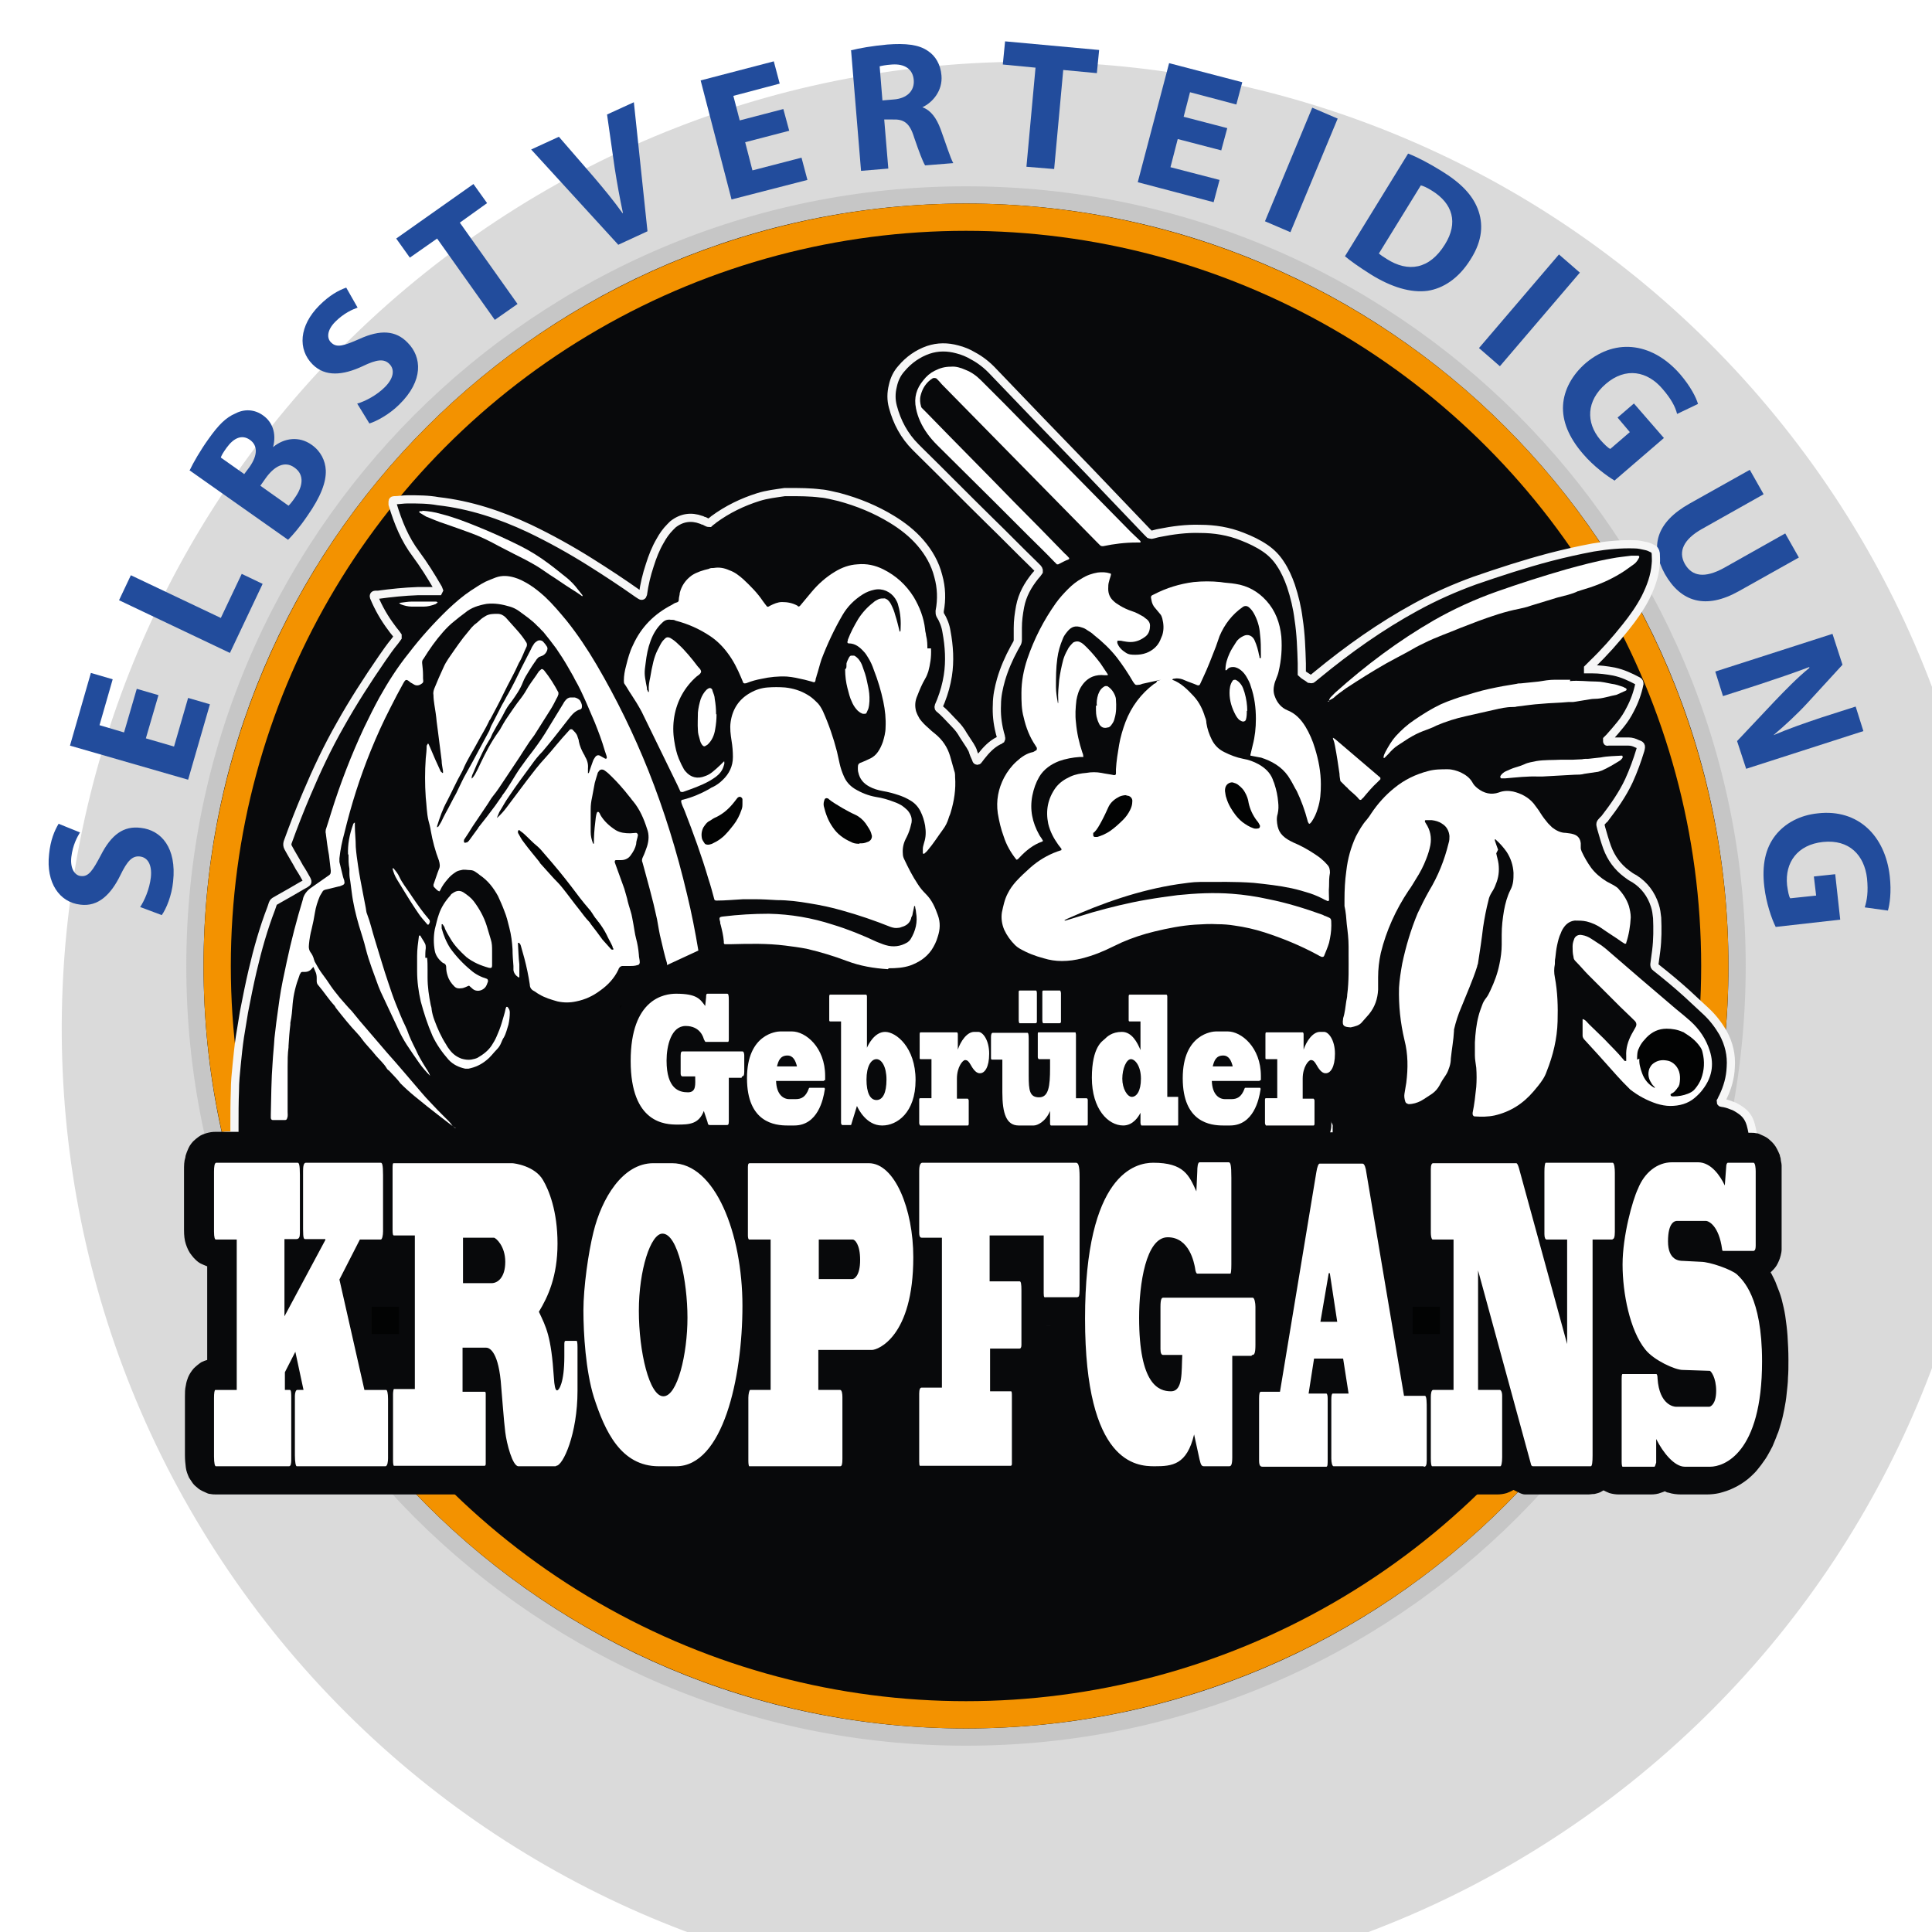
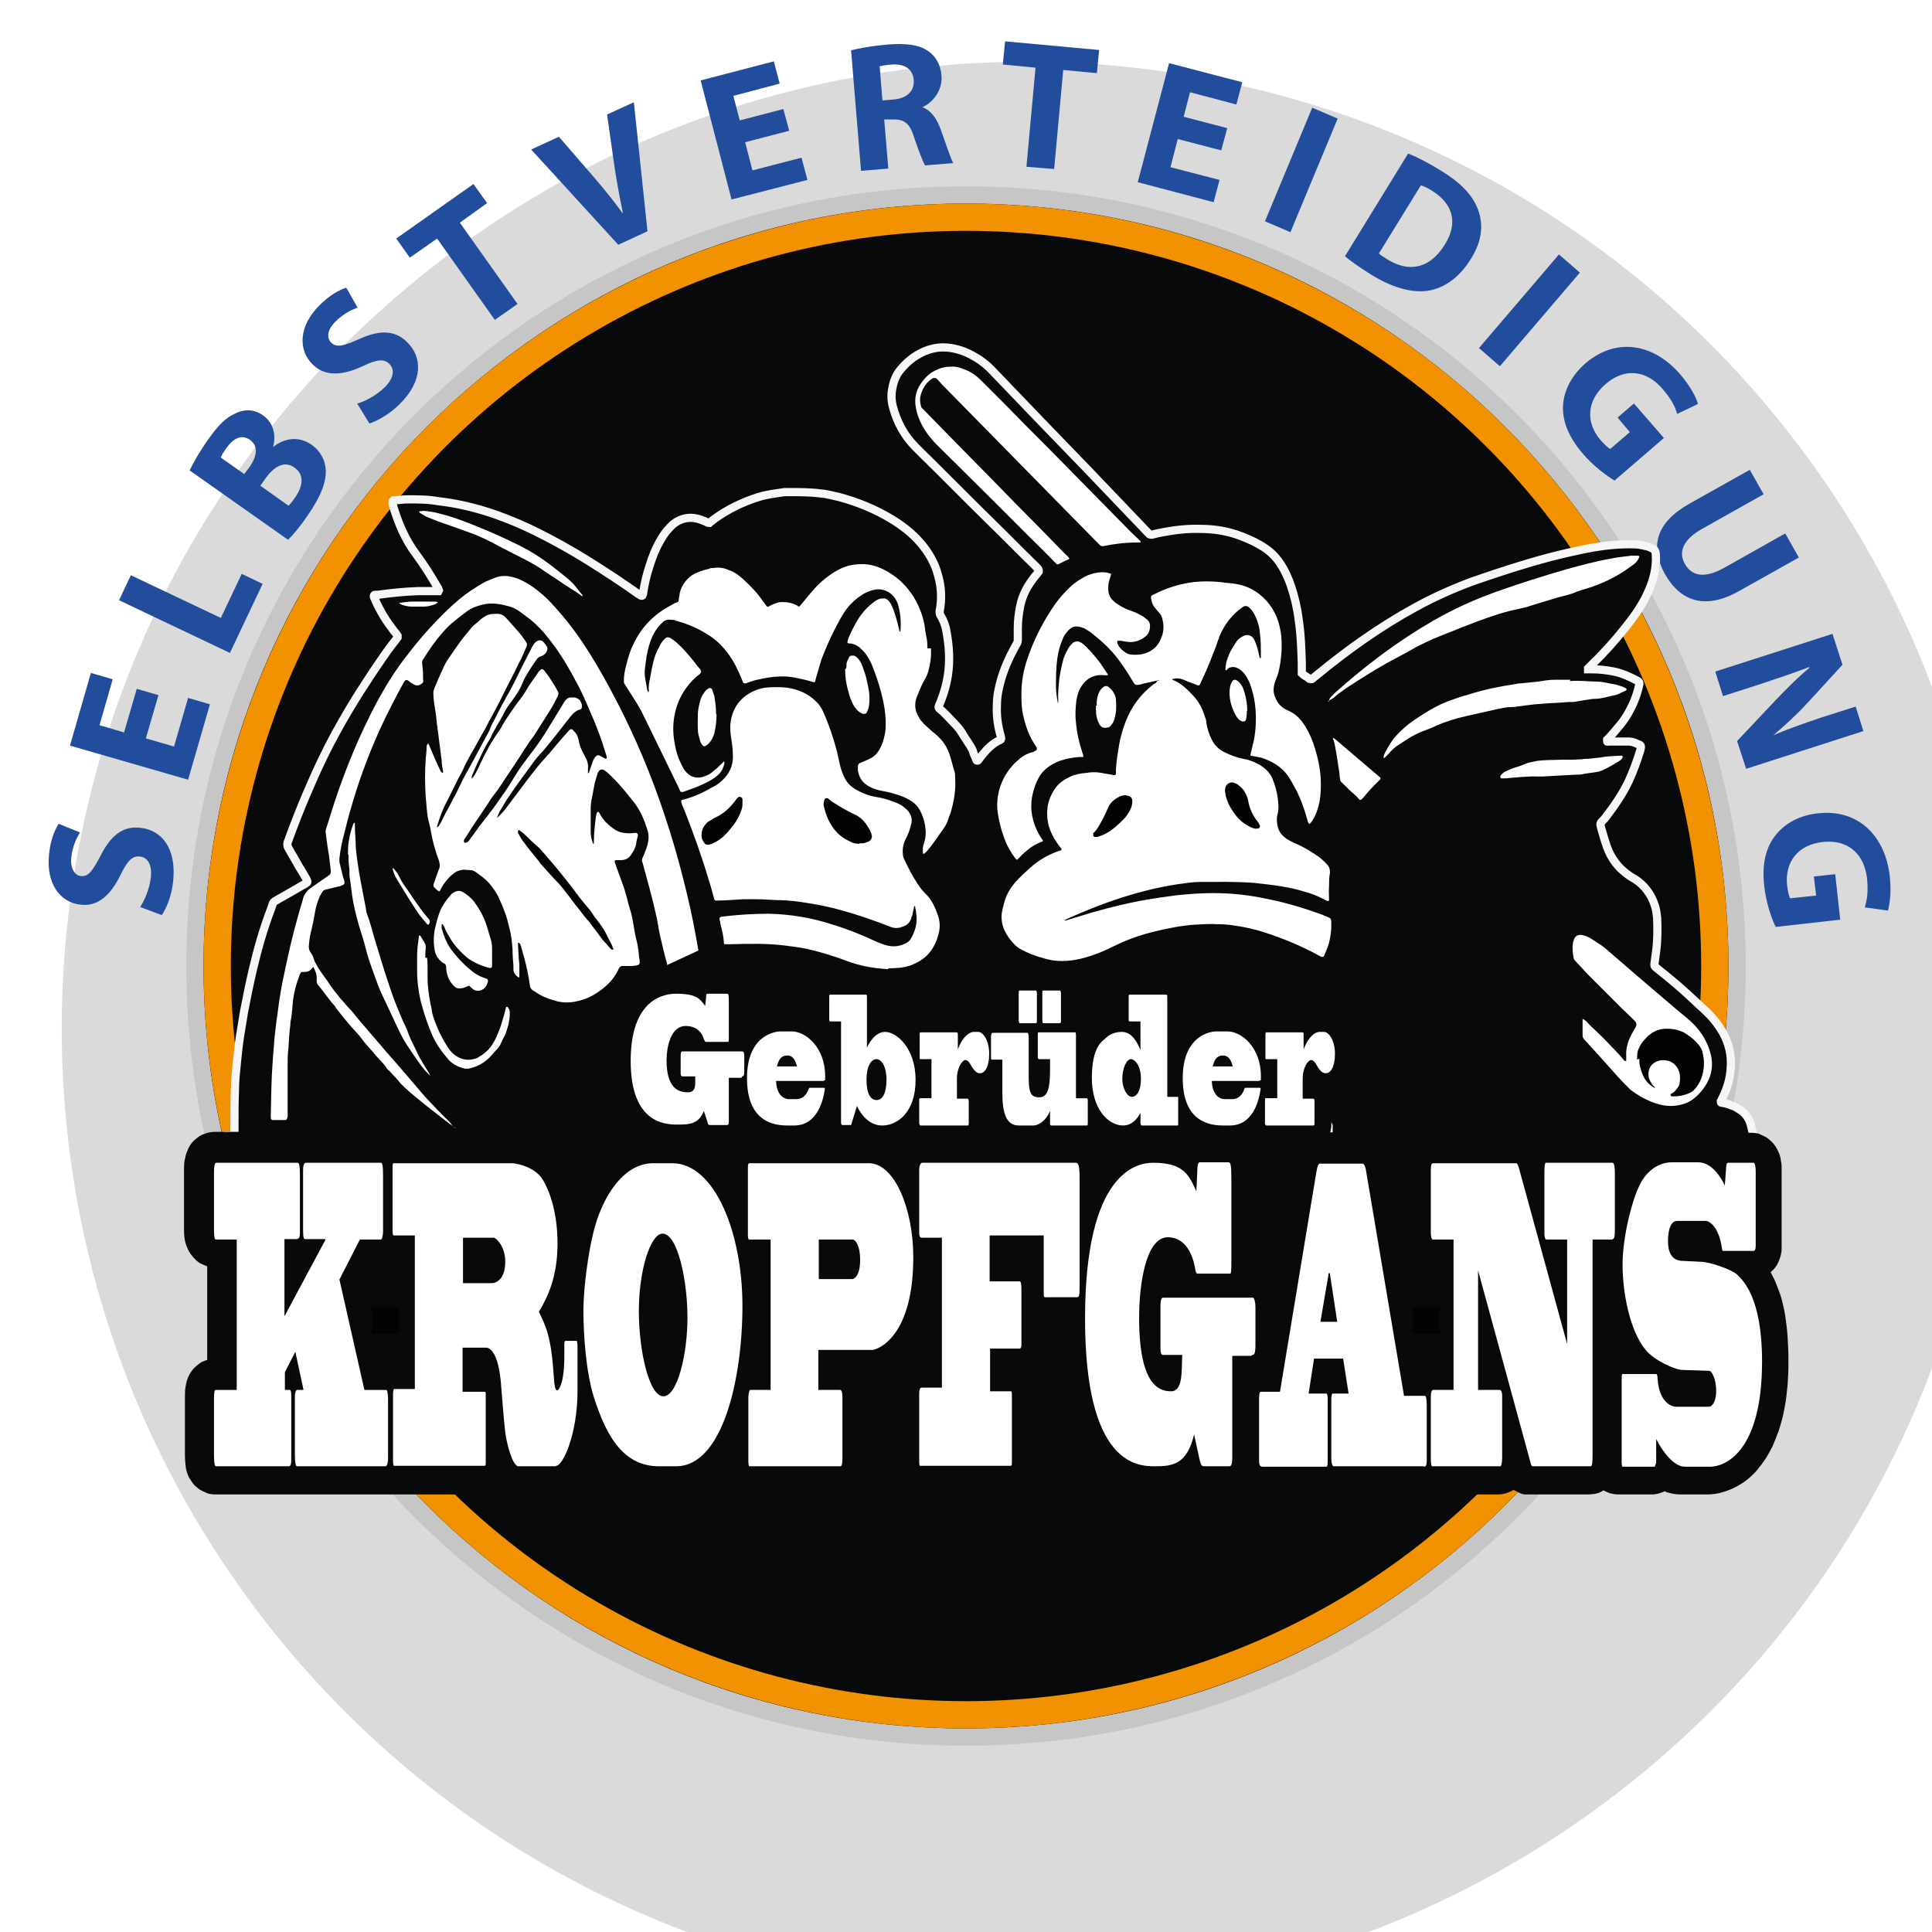
<svg xmlns="http://www.w3.org/2000/svg" id="Ebene_1" version="1.1" viewBox="0 0 425.2 425.2">
  <defs>
    <style>
      .st0 {
        fill: #f39200;
      }

      .st1 {
        fill: #010101;
      }

      .st1, .st2, .st3 {
        fill-rule: evenodd;
      }

      .st2 {
        fill: #c6c6c6;
      }

      .st4 {
        fill: #224c9c;
      }

      .st5 {
        fill: #fff;
      }

      .st6 {
        fill: #020303;
      }

      .st7, .st8 {
        fill: #08090b;
      }

      .st3 {
        fill: #dadada;
        filter: url(#drop-shadow-1);
      }

      .st8 {
        stroke: #f6f6f6;
        stroke-miterlimit: 10;
        stroke-width: 1.8px;
      }

      .st9 {
        fill: #fdfdfd;
      }
    </style>
    <filter id="drop-shadow-1" x="0" y="0" width="425.2" height="425.2">
      <feOffset dx="13.6" dy="13.6" />
      <feGaussianBlur result="blur" stdDeviation="15.6" />
      <feFlood flood-color="#1d1d1b" flood-opacity=".8" />
      <feComposite in2="blur" operator="in" />
      <feComposite in="SourceGraphic" />
    </filter>
  </defs>
  <path class="st3" d="M378.8,80c73.2,91.7,58.2,225.5-33.6,298.8-91.8,73.2-225.5,58.2-298.8-33.5C-26.8,253.4-11.8,119.7,80,46.4,171.7-26.8,305.5-11.8,378.8,80h0Z" />
  <path class="st2" d="M212.6,384.2c94.8,0,171.6-76.8,171.6-171.6S307.4,41,212.6,41,41,117.8,41,212.6s76.8,171.6,171.6,171.6h0Z" />
  <g>
    <path class="st4" d="M30.8,199.7c1-1.5,2.1-4,2.4-6.6.3-2.8-.7-4.4-2.4-4.6-1.7-.2-2.8,1-4.3,4.1-2.1,4.3-4.9,7-8.8,6.5-4.6-.5-7.6-4.8-6.9-11.1.3-3.1,1.2-5.2,2.1-6.7l4.7,1.9c-.6,1-1.6,2.8-1.9,5.4-.3,2.6.8,4.1,2.1,4.2,1.7.2,2.6-1.2,4.4-4.6,2.3-4.5,5-6.5,8.8-6,4.5.5,7.9,4.4,7.1,11.8-.3,3.1-1.5,6-2.5,7.4l-4.8-1.8Z" />
    <path class="st4" d="M34.9,152.9l-2.8,9.6,6.2,1.8,3.1-10.7,4.8,1.4-4.8,16.6-26-7.5,4.6-16,4.8,1.4-2.9,10.1,5.4,1.6,2.8-9.6,4.8,1.4Z" />
    <path class="st4" d="M26.2,132.1l2.6-5.5,19.8,9.4,4.6-9.7,4.6,2.2-7.2,15.2-24.4-11.6Z" />
    <path class="st4" d="M41.8,103.4c.7-1.5,2.3-4.3,4.1-6.8,2.2-3.1,3.8-4.7,5.9-5.6,1.9-1,4.2-1,6.2.5,1.9,1.4,2.9,3.8,2.1,6.9h0c2.4-2,5.7-2.5,8.5-.5,2,1.4,3,3.5,3.1,5.6.1,2.5-1,5.7-4.1,10.1-1.7,2.5-3.2,4.2-4.2,5.2l-21.7-15.3ZM53.7,104.4l1.2-1.6c1.9-2.7,1.8-4.8.1-6-1.7-1.2-3.5-.5-5.1,1.7-.8,1.1-1.2,1.8-1.3,2.2l5.1,3.6ZM63.5,111.3c.4-.4.9-1,1.5-1.9,1.6-2.3,2.1-4.9-.2-6.5-2.2-1.6-4.5-.2-6.3,2.3l-1.2,1.7,6.2,4.4Z" />
    <path class="st4" d="M78.7,88.8c1.7-.5,4.2-1.8,6-3.6,2-2,2.2-3.9,1-5.1-1.2-1.2-2.8-1-5.9.5-4.3,2-8.2,2.4-11-.4-3.3-3.3-3-8.5,1.5-13,2.2-2.2,4.2-3.3,5.9-3.9l2.5,4.4c-1.1.4-3,1.2-4.9,3.1-1.9,1.9-1.9,3.7-.9,4.6,1.2,1.2,2.8.7,6.2-.8,4.6-2.1,8-1.9,10.6.8,3.2,3.2,3.5,8.4-1.8,13.6-2.2,2.2-5,3.7-6.6,4.2l-2.7-4.4Z" />
    <path class="st4" d="M96.2,52.5l-6,4.2-3-4.2,17-12,3,4.2-6,4.3,12.7,17.9-5,3.5-12.7-17.9Z" />
    <path class="st4" d="M136.1,53.9l-19.2-21,6.1-2.8,7.8,9c2.2,2.6,4.2,5,6.2,7.8h.1c-.7-3.3-1.3-6.6-1.8-9.8l-1.7-11.9,5.9-2.7,3,28.4-6.5,3Z" />
    <path class="st4" d="M173.6,28.8l-9.6,2.5,1.6,6.2,10.8-2.8,1.3,4.9-16.7,4.3-6.8-26.2,16.1-4.2,1.3,4.9-10.2,2.7,1.4,5.4,9.6-2.5,1.3,4.8Z" />
    <path class="st4" d="M187.2,11.1c1.9-.5,4.8-1,8.1-1.3,4-.3,6.9,0,8.9,1.4,1.7,1.1,2.8,3,3,5.4.3,3.4-2,6-4.2,7h0c1.9.7,3.1,2.4,4,4.8,1.1,3,2.2,6.5,2.8,7.5l-6.2.5c-.5-.8-1.3-2.9-2.4-6.1-1-3.3-2.3-4.1-4.8-4h-1.8c0,.1.9,10.8.9,10.8l-6,.5-2.2-26.6ZM194.2,22.1l2.4-.2c3-.2,4.7-1.9,4.5-4.3-.2-2.4-2-3.6-4.8-3.4-1.5.1-2.3.3-2.7.4l.6,7.4Z" />
    <path class="st4" d="M228,14.9l-7.3-.7.5-5.1,20.7,1.9-.5,5.1-7.4-.7-2,21.8-6.1-.5,2-21.8Z" />
    <path class="st4" d="M268.8,33.1l-9.6-2.5-1.6,6.2,10.8,2.8-1.3,4.9-16.7-4.4,6.9-26.2,16.1,4.2-1.3,4.9-10.2-2.7-1.4,5.4,9.6,2.5-1.3,4.8Z" />
    <path class="st4" d="M294.4,26.1l-10.4,25-5.6-2.4,10.4-25,5.6,2.4Z" />
    <path class="st4" d="M309.9,33.8c2.1.8,4.7,2.2,7.3,3.8,4.4,2.7,6.8,5.3,8,8.3,1.3,3.3,1.1,7-1.5,11.1-2.7,4.4-6.2,6.5-9.5,7-3.7.5-8-.8-12.5-3.6-2.7-1.7-4.5-3-5.7-4l13.9-22.6ZM303.5,55.8c.4.4,1.1.8,1.7,1.2,4.7,3,9.4,2.3,12.8-3.2,3-4.8,1.7-9-2.8-11.8-1.1-.7-2-1.1-2.5-1.2l-9.3,15.1Z" />
    <path class="st4" d="M347.7,60l-17.6,20.6-4.6-4,17.6-20.6,4.6,4Z" />
    <path class="st4" d="M355.4,105.8c-1.7-1-4.7-3.2-7-5.9-3.2-3.7-4.6-7.3-4.4-10.7.2-3.4,2-6.7,5-9.3,6.9-5.8,15-4.2,20.8,2.5,2.3,2.7,3.5,5.1,3.9,6.5l-4.6,2.2c-.4-1.6-1.3-3.3-3.2-5.5-3.3-3.9-8.1-4.9-12.5-1.1-4.3,3.7-4.4,8.5-1.2,12.3.9,1,1.7,1.8,2.2,2l4.3-3.7-2.7-3.2,3.6-3.1,6.6,7.6-10.8,9.3Z" />
    <path class="st4" d="M388.1,108.8l-13.5,7.6c-4.1,2.3-5.3,5-3.8,7.7,1.6,2.8,4.4,3.2,8.6.9l13.5-7.6,3,5.3-13.2,7.4c-7.3,4.1-12.8,2.4-16.3-3.8-3.3-6-2-11.3,5.5-15.5l13.2-7.4,3,5.3Z" />
    <path class="st4" d="M377.5,147.8l25.8-8.3,2.2,6.8-7.7,8.4c-2.2,2.4-4.9,4.9-7.5,7.1h0c3.3-1.4,6.7-2.6,10.6-3.9l7.5-2.4,1.7,5.4-25.8,8.3-2-6.1,8.2-8.7c2.3-2.4,5-5.2,7.7-7.4v-.2c-3.4,1.3-7,2.5-11.2,3.9l-7.8,2.5-1.7-5.4Z" />
    <path class="st4" d="M390.8,204c-.9-1.8-2.1-5.3-2.5-8.8-.6-4.9.3-8.6,2.4-11.3,2.1-2.7,5.4-4.5,9.4-4.9,8.9-1,14.8,5,15.8,13.8.4,3.5,0,6.2-.4,7.6l-5.1-.7c.5-1.6.8-3.4.5-6.4-.6-5.1-3.9-8.6-9.7-8-5.6.6-8.4,4.5-7.9,9.5.2,1.4.4,2.5.7,2.9l5.7-.6-.5-4.2,4.7-.5,1.1,10-14.2,1.6Z" />
  </g>
  <path class="st1" d="M212.6,44.8c92.7,0,167.8,75.1,167.8,167.8s-75.1,167.8-167.8,167.8S44.8,305.3,44.8,212.6,119.9,44.8,212.6,44.8h0Z" />
  <circle class="st0" cx="212.6" cy="212.6" r="167.8" />
  <circle class="st7" cx="212.6" cy="212.6" r="161.8" />
  <path class="st8" d="M212,291.2c-53.6,0-107.2,0-160.8,0-.5,0-1.1,0-1.6,0-.2,0-.4-.2-.4-.4,0-.1,0-.3,0-.4,0-.4,0-.8,0-1.1,0-25.4,0-12.1,0-37.4,0-.3,0-.7,0-1,0-1,0-1,1-1,.3,0,.7,0,1,0,.3,0,.4-.2.4-.5,0-.6,0-1.1,0-1.7,0-2.5,0-5.1.1-7.6,0-2,.2-3.9.4-5.9.2-2,.4-4,.7-6,.3-1.8.6-3.7.9-5.5.6-3.1,1.2-6.1,1.9-9.1,1.1-4.7,2.4-9.3,4.1-13.7.6-1.8.3-1.2,1.9-2.2,1.6-.9,3.2-1.8,4.7-2.7.3-.2.6-.3.9-.5.6-.4.5-.4.3-.9-.5-.9-1-1.8-1.6-2.7-.8-1.5-1.7-2.9-2.5-4.4-.2-.4-.2-.7-.1-1.1,1.3-3.6,2.7-7.2,4.2-10.7,2.2-5.2,4.6-10.3,7.4-15.2,2.8-5,5.9-9.8,9.2-14.6.9-1.3,1.8-2.6,2.8-3.8.2-.3.4-.5.6-.8,0-.1,0-.3,0-.4-.4-.6-.9-1.1-1.3-1.7-1.6-2.1-2.9-4.4-3.9-6.8-.1-.3,0-.5.3-.5,0,0,.2,0,.3,0,0,0,.2,0,.3,0,2.9-.4,5.8-.7,8.7-.8,1.2,0,2.4,0,3.6,0,.3,0,.7,0,1,0,0,0,.1-.2.1-.2-.1-.3-.2-.5-.4-.8-1.4-2.4-2.9-4.8-4.6-7.1-2.5-3.3-4-7-5.2-11,0-.1,0-.3,0-.4,0-.3,0-.5.3-.5,1,0,2-.2,3-.2,2.3,0,4.5,0,6.7.4,7.1.8,13.7,3,20.1,6,4.6,2.2,9.1,4.7,13.4,7.4,3.5,2.2,7,4.5,10.4,6.9.2.1.4.3.6.4.3.2.5.2.6-.2.3-2.2.8-4.3,1.5-6.4.6-1.9,1.3-3.7,2.3-5.4.6-1.1,1.3-2.1,2.2-3,.2-.2.4-.4.6-.6,1.9-1.5,4-1.8,6.2-1,.2,0,.3.2.5.2.5.1.8.5,1.3.5.3-.3.7-.5,1-.8,3-2.2,6.3-3.8,9.8-4.9,1.9-.6,3.8-.8,5.8-1.1.3,0,.6,0,.9,0,2.3,0,4.7,0,7,.3,1.4.1,2.7.5,4.1.8,4.1,1.1,8,2.7,11.6,4.9,2.3,1.4,4.5,3.1,6.3,5.2,1.8,2.1,3.2,4.5,3.9,7.3.7,2.5.8,5.1.3,7.7,0,.3,0,.6.1.8.7,1.1,1.2,2.4,1.4,3.7.6,3.2.8,6.5.3,9.7-.3,1.9-.8,3.7-1.5,5.5-.2.4-.3.8-.5,1.2-.1.3,0,.5.2.6.5.4.9.8,1.4,1.3.7.7,1.3,1.4,2,2.1.7.7,1.3,1.5,1.8,2.4.5.8,1,1.5,1.5,2.3.3.5.6,1,.7,1.5.2.6.5,1.1.7,1.7,0,.1.3.2.4,0,.2-.3.4-.5.6-.8,1.1-1.4,2.3-2.7,3.9-3.5.2,0,.3-.2.5-.3,0,0,.1-.2,0-.3,0-.4-.2-.8-.3-1.3-.5-2-.7-4-.6-6,0-1.9.4-3.7.9-5.5.7-2.4,1.7-4.7,2.9-6.9.2-.3.3-.6.5-.9.2-.3.3-.6.3-1,0-.9,0-1.7,0-2.6,0-1.6.2-3.1.5-4.7.5-2.6,1.7-4.7,3.3-6.7.3-.3.6-.7.8-1,0,0,0-.2,0-.3,0-.1-.1-.3-.2-.4-.3-.3-.7-.7-1-1-3.2-3.1-6.3-6.3-9.5-9.4-5.2-5.1-10.3-10.3-15.5-15.4-.3-.3-.6-.6-.9-.9-2.5-2.5-4.1-5.5-5-8.9-.4-1.5-.4-3,0-4.6.3-1.4.9-2.7,1.9-3.8,1.6-1.9,3.6-3.3,5.9-4.1,2.1-.7,4.2-.7,6.4-.1,1.2.3,2.4.8,3.4,1.4,1.7.9,3.2,2.1,4.5,3.5,7,7.3,13.9,14.5,20.9,21.7,4.3,4.5,8.6,9,12.9,13.5.2.2.4.4.6.6,0,0,.3.1.4.1.6-.1,1.1-.3,1.7-.4,3-.6,6-1,9-.9,3.2,0,6.3.5,9.3,1.7,1.8.7,3.5,1.5,5.1,2.6,1.3.9,2.4,2,3.3,3.4,1,1.5,1.7,3.1,2.3,4.8.8,2.4,1.4,4.9,1.7,7.4.5,3.2.6,6.5.7,9.7,0,0,0,.2,0,.3,0,.6,0,1.2,0,1.9.5.5,1.2.8,1.7,1.2,0,0,0,0,.1,0,.2.1.4.1.5,0,.4-.3.7-.6,1.1-.9,6.8-5.6,14-10.7,21.7-14.9,4.2-2.3,8.5-4.2,12.9-5.8,5.5-1.9,11-3.7,16.7-5.2,3.1-.8,6.2-1.5,9.4-2.1,3-.5,6.1-.8,9.1-.7.9,0,1.7.2,2.6.4.5.1.9.3,1.3.5.5.2.7.5.8,1.1,0,.8.1,1.5,0,2.3-.2,2.7-1.1,5.1-2.3,7.5-1.2,2.3-2.7,4.4-4.3,6.4-2.3,2.9-4.7,5.6-7.3,8.1-.3.3-.7.7-1,1,0,0,0,0,0,.1,0,0,0,.1,0,.1.3,0,.6,0,.9,0,1.6,0,3.2.2,4.8.5,1.9.4,3.6,1.2,5.3,2.1.2.1.3.3.3.6-.4,2-1.1,3.9-2,5.6-.6,1.2-1.3,2.3-2.2,3.4-.8,1-1.6,1.9-2.4,2.8-.2.2-.3.3-.5.5,0,0,0,.2,0,.3,0,.1,0,.2.2.1.4,0,.9,0,1.3,0,1.1,0,2.1,0,3.2,0,.7,0,1.3.2,1.9.5.8.3,1,.3.7,1.4-.7,2.3-1.5,4.5-2.5,6.7-1.4,3-3.3,5.7-5.3,8.3,0,.1-.2.2-.3.3-.8.9-.8.7-.5,1.9.4,1.4.8,2.8,1.3,4.2.9,2.4,2.3,4.3,4.3,5.8.5.4,1.1.8,1.7,1.1,2.2,1.4,3.7,3.4,4.5,5.9.3.9.4,1.8.5,2.7.1,2.4.1,4.8-.2,7.2-.1,1-.3,2-.4,3,0,.3,0,.5.3.7,2.4,1.9,4.7,3.8,6.9,5.8,1.4,1.3,2.8,2.6,4.2,3.9,1.5,1.4,2.7,3,3.7,4.7,1.3,2.4,1.9,4.9,1.7,7.6-.1,2.3-.7,4.4-1.7,6.5-.2.3-.3.7-.5,1,0,.1,0,.3.2.3.8.1,1.5.3,2.2.6.7.2,1.3.6,1.9,1,1.2.8,1.9,1.8,2.3,3.2.3,1.1.5,2.2.6,3.4,0,.5,0,1.1,0,1.6,0,1.4.2,1.3-1.3,1.3-2.7,0-5.4,0-8,0-.4,0-.8,0-1.1,0-.2,0-.3.1-.3.3,0,.1,0,.3,0,.4,0,.4,0,.9,0,1.3,0,23.9,0,9.1,0,33,0,.4,0,.9,0,1.3,0,.6-.1.7-.8.7-.5,0-1,0-1.4,0-53.6,0-107.1,0-160.7,0Z" />
-   <path class="st6" d="M136.8,221.2c-.2.1-.4.3-.3.6,0,.2.2.3.4.3.3,0,.5-.3.4-.6,0-.2.1-.3,0-.4-.1,0-.2,0-.3,0,0,0,0,0,0,0Z" />
  <path class="st5" d="M292.3,154.4c.3-.4.8-.5,1.2-.8.4-.4.8-.7,1.2-1,.5-.4,1-.7,1.5-1.1,2.9-1.9,5.9-3.8,8.9-5.5.8-.4,1.6-.9,2.4-1.3,1.2-.6,2.4-1.3,3.5-1.9.8-.5,1.7-.9,2.5-1.3,2.6-1.3,5.3-2.2,7.9-3.3,1.3-.5,2.6-1,3.9-1.5,3-1.1,5.9-2.1,9-2.7.9-.2,1.8-.4,2.6-.7,2-.6,3.9-1.2,5.9-1.8,1.5-.4,3.1-.7,4.5-1.4,0,0,0,0,.1,0,.8-.3,1.6-.5,2.5-.8,2.7-.9,5.3-2.1,7.7-3.7.7-.5,1.4-1,2.1-1.5.5-.4.8-.9,1.1-1.5,0,0-.1-.3-.2-.3-.5,0-1.1,0-1.6,0-1.4.2-2.8.3-4.3.6-3.4.6-6.7,1.5-10,2.4-5.2,1.5-10.2,3.1-15.3,4.9-4.8,1.7-9.4,3.8-13.8,6.3-7.8,4.5-15,9.9-21.7,15.9-.3.3-.6.6-.9.9-.3.3-.5.6-.5,1,0,.1-.2.2-.4.1h0s0,0,0,0Z" />
  <path class="st5" d="M153.7,209.2c-.7-4.2-1.5-8.3-2.5-12.4-2.2-9.3-5-18.4-8.5-27.2-3.2-8-7-15.8-11.4-23.3-2-3.4-4.2-6.7-6.6-9.7-1.5-1.8-3-3.6-4.7-5.2-1.1-1-2.3-2-3.6-2.8-1-.6-2.1-1.2-3.2-1.5-1.4-.4-2.7-.5-4.1,0-.8.3-1.5.6-2.2.9-1.2.6-2.2,1.3-3.3,2-1.8,1.2-3.4,2.6-5,4.1-3.1,3-6,6.2-8.6,9.6-2.5,3.1-4.6,6.4-6.5,9.8-1.2,2.2-2.3,4.4-3.4,6.7-2.8,6-5.2,12.2-7.2,18.6-.4,1.3-.8,2.6-1.2,3.8,0,.3-.1.5,0,.8.2,1.6.4,3.2.7,4.8.1,1.1.3,2.3.4,3.4,0,.5,0,.8-.5,1.1-1.3.9-2.7,1.9-4,2.8q-1.2.9-1.6,2.2s0,0,0,.1c-1.4,4.6-2.6,9.2-3.6,13.9-.6,2.8-1.2,5.5-1.6,8.3-.2,1.7-.5,3.4-.7,5.1-.1,1.1-.3,2.3-.4,3.4-.1,1.8-.3,3.5-.4,5.3-.3,3.8-.3,7.6-.4,11.5,0,.2,0,.5,0,.7,0,.3.2.5.4.5.9,0,1.8,0,2.7,0,.3,0,.4-.1.5-.4.2-.5.1-.9.1-1.4,0-2.2,0-4.3,0-6.5,0-.6,0-1.1,0-1.7,0-.6,0-1.1,0-1.7,0-1.4,0-2.9.2-4.3,0,0,0-.2,0-.3.1-1.6.2-3.1.4-4.7,0-.1,0-.3,0-.4.3-1.4.4-2.7.5-4.1.2-2.2.7-4.2,1.5-6.3,0-.2.2-.4.3-.6,0-.1.2-.2.3-.2.2,0,.4,0,.6,0,.7,0,1.2-.3,1.6-.8.4-.4.6-.9.5-1.4-.1-.7-.3-1.3-.7-1.9-.5-.6-.6-1.2-.5-2,.1-1.1.3-2.3.6-3.4.3-1.2.5-2.3.7-3.5.2-1.3.6-2.5,1.1-3.7.2-.3.4-.7.6-1,.1-.2.3-.3.6-.4,1-.2,2-.5,2.9-.7.3,0,.6-.2.9-.3.3-.1.5-.4.4-.7,0-.4-.2-.7-.3-1.1-.3-1.1-.5-2.2-.8-3.3,0-.3,0-.6,0-.8.2-1.9.6-3.8,1.1-5.6,1.5-6.2,3.4-12.2,5.8-18.1,1.3-3.2,2.7-6.3,4.3-9.4.9-1.8,1.9-3.7,2.9-5.5.4-.7.6-.9,1.3-.3.2.2.4.3.6.4.2.1.3.2.5.3.6.3,1.2.1,1.7-.3.4-.3.2-.7.2-1.1,0-.2,0-.5,0-.7,0-.9-.1-1.8-.2-2.7,0-.3,0-.6.3-.9,1.3-2.1,2.7-4.1,4.3-5.9.8-.9,1.6-1.7,2.5-2.4.7-.6,1.5-1.2,2.3-1.8,1.4-1.2,3.1-1.7,4.8-2,1.8-.2,3.4.1,5.1.6.7.2,1.3.5,1.9.9,1.5,1.1,3,2.1,4.2,3.4.2.2.5.4.7.7.2.2.4.4.6.6,1,1.2,1.9,2.4,2.8,3.6.9,1.3,1.8,2.7,2.6,4.1.4.7.8,1.4,1.2,2.1.1.2.2.4.3.6,1,1.7,1.8,3.5,2.6,5.3.6,1.4,1.2,2.8,1.8,4.2.8,2,1.6,4.1,2.2,6.2.1.4.3.8.4,1.2,0,.2.1.4,0,.5-.2.2-.4,0-.6-.1-.3-.2-.6-.3-.9-.5-.4-.2-.8,0-1,.3-.2.3-.4.6-.5.9-.3.8-.6,1.7-.9,2.6,0,0-.1,0-.2.1,0,0,0,0,0-.1,0-.3,0-.7,0-1,.1-1-.2-1.9-.7-2.7,0-.1-.1-.3-.2-.4-.5-.9-.9-1.8-1.1-2.8,0-.4-.2-.7-.3-1.1-.2-.7-.7-1.1-1.2-1.6,0,0-.3,0-.4,0,0,0-.1.1-.2.2-1,1.1-2,2.2-2.9,3.3-.8,1-1.6,1.9-2.4,2.8-1.4,1.5-2.7,3.2-4,4.9-1.5,2-3,4-4.5,6-.6.8-1.3,1.6-2.1,2.3,0,0,0,0,0,0,0,0,0,0,0-.1.2-.4.3-.8.5-1.2.7-1.1,1.3-2.3,2.1-3.4,1.6-2.4,3.3-4.7,5-7,.7-1,1.5-2,2.4-2.9.3-.4.7-.8,1-1.2,1.6-1.9,3.1-3.9,4.6-5.8.8-1,1.5-2,2.8-2.3,0,0,.1-.1.2-.2.2-.6,0-1.2-.4-1.8-.3-.3-.7-.5-1.1-.6-.3,0-.6,0-.9,0-.5,0-.9.3-1.2.7-.2.2-.3.4-.4.6-1.1,1.8-2.2,3.6-3.3,5.4-1,1.7-2.1,3.3-3.3,4.9-1,1.3-2,2.6-2.9,3.9-1.4,2-2.5,4.2-4,6.1,0,0,0,.2-.1.2-.5.7-.9,1.3-1.4,2-1.2,1.6-2.4,3.2-3.7,4.8-.1.2-.2.4-.4.6-.5.7-1.1,1.5-1.6,2.2-.1.2-.3.3-.5.5-.1,0-.3,0-.4.1-.1,0-.3-.1-.3-.3,0-.2,0-.4.1-.5.6-.9,1.2-1.8,1.8-2.8,1-1.5,2.1-3.1,3.1-4.6.5-.7.9-1.5,1.4-2.1.9-1.1,1.6-2.2,2.4-3.4.9-1.4,1.9-2.8,2.8-4.2.5-.7.9-1.4,1.3-2,.5-.8,1-1.5,1.5-2.3.4-.5.7-1,1.1-1.5,1.2-1.9,2.4-3.8,3.6-5.7.5-.8.9-1.6,1.3-2.4.2-.3.3-.6.4-.9,0-.1,0-.3,0-.4-.9-1.7-1.9-3.3-3.1-4.8,0,0-.1-.1-.2-.2-.2-.2-.5-.2-.6,0-.2.2-.4.3-.5.5-.7,1.1-1.5,2.1-2.2,3.2-.5.9-1,1.7-1.6,2.5-1.2,1.5-2.3,3.2-3.4,4.8-.4.6-.7,1.2-1,1.7-.2.4-.4.7-.7,1.1-1.5,2.1-2.7,4.4-3.8,6.7-.4.9-.8,1.7-1.3,2.6-.2.3-.4.6-.6.8,0,0,0,0-.1,0,0,0,0,0,0,0,0-.4.1-.7.3-1.1.3-.7.6-1.4.9-2.1.8-1.7,1.6-3.5,2.6-5.1.2-.3.4-.6.5-.9.3-.8.8-1.5,1.2-2.3.6-1,1.2-2,1.7-3,.4-.8.9-1.6,1.5-2.3,1-1.4,2-2.8,2.6-4.4.3-.8.8-1.6,1.3-2.4.4-.7.9-1.4,1.3-2,.2-.2.3-.5.5-.7.1-.1.3-.3.4-.4.3-.1.5-.2.8-.3.4-.2.7-.5.9-.9.2-.4.3-.8,0-1.2-.2-.3-.4-.6-.7-.9-.3-.4-1-.5-1.4-.2-.3.2-.6.4-.8.8-.2.3-.4.6-.5.9-.7,1.4-1.5,2.9-2.2,4.3-.9,1.9-1.8,3.7-2.8,5.5-.5.8-.9,1.7-1.4,2.5-.7,1.4-1.4,2.7-2.1,4.1-.3.5-.5,1-.7,1.6-.7,1.3-1.4,2.6-2.1,3.9-1,1.9-2,3.7-3,5.5-.3.5-.6,1.1-.9,1.7-.4.9-.9,1.8-1.3,2.7-.8,1.4-1.5,2.9-2.3,4.3-.4.7-.7,1.4-1,2-.2.3-.4.7-.6,1,0,0-.2.1-.3.2,0,0,0-.2,0-.3.6-1.9,1.2-3.7,2.2-5.5,1.1-2.1,2-4.2,3.2-6.3.1-.2.2-.4.3-.6.9-2.2,2.2-4.1,3.3-6.2.8-1.5,1.7-2.9,2.4-4.4,0-.2.2-.3.3-.5,1-1.9,2-3.7,2.9-5.6,1.1-2.3,2.4-4.5,3.4-6.8.7-1.1,1.1-2.4,1.7-3.6.1-.3.1-.5,0-.8-.6-1-1.3-1.9-2.1-2.8-.8-.9-1.7-1.9-2.5-2.8-.5-.5-1.1-.8-1.8-.8-.9,0-1.7,0-2.5.4-.5.3-1,.6-1.4,1-.4.4-.8.7-1.2,1-.2.2-.4.4-.6.6-.6.7-1.2,1.5-1.8,2.2-.7.9-1.4,1.9-2.1,2.9-.8,1.2-1.7,2.3-2.3,3.7-.7,1.5-1.4,3.1-2,4.6-.2.5-.3,1-.2,1.5,0,.7.1,1.4.2,2.1.2,1.2.4,2.5.5,3.7.1.8.2,1.5.3,2.3.3,2.1.5,4.2.8,6.3,0,.8.2,1.5.3,2.3,0,.1,0,.3,0,.4,0,0,0,0-.1,0,0,0-.1,0-.1,0,0-.1-.2-.2-.3-.3-.8-1.7-1.6-3.5-2.3-5.2-.1-.3-.3-.6-.4-.9,0,0,0,0-.1,0,0,0,0,0-.1,0,0,.2-.2.3-.2.5,0,.9-.1,1.8-.2,2.7-.2,2.9-.2,5.7,0,8.6.2,1.7.2,3.4.6,5.1.2.7.4,1.5.5,2.2.4,2.3,1,4.5,1.8,6.6.2.7.3,1.3,0,1.9-.1.3-.2.5-.3.8-.3.9-.6,1.7-.9,2.6,0,.2,0,.4.1.5.4.4.7.8,1.2,1,0-.1.2-.2.2-.3.4-.9,1-1.7,1.7-2.5.5-.6,1-1,1.6-1.4.4-.3.8-.4,1.3-.5.7-.2,1.3,0,2,0,.5,0,.9.2,1.3.5.3.2.6.4.8.6,1.8,1.2,3,2.8,4,4.6.5,1.1,1,2.2,1.4,3.3.5,1.2.8,2.5,1.1,3.7.4,1.5.6,3.1.7,4.7,0,1.2.1,2.5.2,3.7,0,.3,0,.6,0,.9.1.7.5,1.2,1.1,1.6,0,0,.2,0,.2,0,0-1,0-1.9,0-2.9-.2-1.5-.2-3-.3-4.4,0,0,0-.2,0-.3,0,0,0,0,.1,0,0,0,.1,0,.1,0,.3.2.4.5.5.9.2.8.5,1.7.7,2.5.5,1.9.9,3.8,1.2,5.8,0,.6.3,1.1.9,1.4.4.2.7.5,1.1.7,1.3.8,2.7,1.2,4.1,1.6,1.4.3,2.7.3,4.1,0,2-.4,3.7-1.2,5.3-2.4,1.7-1.2,3.1-2.7,4-4.6,0-.1.1-.3.2-.4.1-.2.3-.3.6-.4.6,0,1.1,0,1.7,0,.6,0,1.1,0,1.7-.2.3,0,.5-.3.5-.6,0-.6-.2-1.1-.2-1.7-.1-1.2-.3-2.4-.6-3.5-.3-1.1-.4-2.2-.6-3.2-.2-.9-.3-1.9-.6-2.8-.3-1-.6-1.9-.8-2.9-.2-.7-.4-1.4-.6-2.1-.7-1.9-1.4-3.9-2.1-5.8,0,0,0,0,0-.1,0-.2,0-.4.3-.4.4,0,.8,0,1.1,0,.9,0,1.7-.4,2.2-1.2.5-.7.9-1.4,1.1-2.3,0-.7.3-1.3.4-2,0-.2-.2-.5-.4-.5-.4,0-.9.1-1.3.1-1.1,0-2.2-.1-3.2-.7-1.4-.9-2.6-2-3.4-3.4,0-.1-.1-.3-.2-.4,0,0-.1-.2-.2-.2,0,0,0,0-.1,0,0,0-.2,0-.2.1-.3.7-.3,1.5-.4,2.2-.2,1.6-.3,3.1-.3,4.7,0,0,0,.1,0,0,0,0-.2,0-.2-.1-.3-.8-.5-1.6-.5-2.5,0-1.7,0-3.3,0-5,0-.9.1-1.7.3-2.6.2-1.1.4-2.2.6-3.2.2-.7.4-1.4.6-2,0-.3.3-.5.4-.7.2-.2.5-.3.8-.2.1,0,.3.1.4.2.6.4,1.1.9,1.6,1.4.6.6,1.2,1.2,1.8,1.9.7.8,1.4,1.6,2,2.4.3.3.5.7.8,1,1.5,1.8,2.4,3.9,3.1,6.1.5,1.3.4,2.6,0,3.9-.3.8-.5,1.5-.9,2.3-.2.4-.3.8-.1,1.2.2.7.4,1.5.6,2.2.3,1.2.7,2.5,1,3.7.6,2.2,1.1,4.3,1.6,6.6.3,1.6.5,3.1.9,4.6.4,1.7.8,3.5,1.3,5.1,0,.1,0,.3,0,.4" />
  <path class="st5" d="M254.6,149.9c0,.3-.3.5-.6.6-2.9,2.2-5,5-6.3,8.4-.6,1.6-1.1,3.3-1.4,5-.3,1.8-.6,3.6-.7,5.4,0,.3,0,.7,0,1,0,.2-.2.3-.4.3-.9-.2-1.9-.3-2.8-.5-1.1-.2-2.2-.2-3.3,0-1.2.1-2.4.3-3.5.8-1.3.6-2.4,1.3-3.3,2.5-1.7,2.4-2.2,5-1.6,7.9.4,1.7,1.2,3.2,2.2,4.6.2.3.5.6.7.9,0,.1,0,.3,0,.3-.3.1-.6.2-.9.3-2.2.8-4.2,2-6,3.6-1.1,1-2.1,1.9-3.1,3-.7.8-1.3,1.6-1.8,2.6-.7,1.3-1,2.8-1.3,4.2-.2,1.3,0,2.6.5,3.8.6,1.3,1.4,2.4,2.4,3.4.3.3.6.5.9.7,1.7,1,3.5,1.7,5.4,2.2,1.3.4,2.6.6,4,.6,1.5,0,3-.2,4.5-.6,2.4-.6,4.6-1.5,6.8-2.6.6-.3,1.3-.6,1.9-.9,2.3-1,4.7-1.8,7.2-2.4,2.9-.7,5.9-1.3,8.9-1.5,1.7-.1,3.3-.2,5-.1,1.2,0,2.5.1,3.7.3,2.2.3,4.4.8,6.6,1.5,4,1.3,7.9,2.9,11.6,4.9.3.2.7.4,1,.5.2,0,.4,0,.5-.2.4-1,.8-1.9,1.1-2.9.3-1.3.5-2.5.5-3.8,0-1.8,0-1.5-1.3-2.1-.2,0-.4-.2-.7-.3-3.9-1.4-7.8-2.6-11.8-3.4-2.7-.6-5.4-1-8.1-1.2-4-.3-7.9-.1-11.9.3-2.3.3-4.5.6-6.8,1-4.1.7-8.1,1.7-12,2.8-2,.6-3.9,1.2-5.9,1.8,0,0-.1,0-.2,0,0,0,0,0,0-.1.2-.1.4-.2.6-.3,7.8-3.5,15.8-6.3,24.3-7.6,1.6-.2,3.2-.5,4.9-.5,3.9,0,7.8-.1,11.8.2,2.8.3,5.6.6,8.4,1.2,1.4.3,2.7.7,4,1.1,1.2.4,2.3.9,3.4,1.5.2,0,.3.2.5.2.1,0,.3,0,.3-.2,0-1-.1-2,0-3,0-1,0-2,.2-3,0-.7-.1-1.3-.6-1.8-.3-.3-.6-.7-1-1-.5-.5-1.1-.9-1.7-1.3-1.5-1-3.1-1.9-4.8-2.6-.8-.4-1.6-.8-2.3-1.5-.6-.6-.9-1.2-1.1-2-.2-.9-.3-1.9,0-2.8.2-.9.2-1.7.1-2.6-.1-1.3-.4-2.7-.8-3.9-.1-.4-.3-.7-.4-1.1-.6-1.5-1.7-2.5-3.1-3.3-1.1-.6-2.2-1-3.4-1.2-1.5-.3-2.8-.8-4.2-1.5-1.2-.6-2.1-1.5-2.7-2.7-.6-1.2-1-2.4-1.2-3.7,0-.4-.1-.9-.3-1.3-.5-1.7-1.3-3.3-2.5-4.6-1.4-1.5-2.8-2.9-4.7-3.6,0,0,0,0,0,0,0,0,.1-.2.2-.2.2,0,.5-.1.7-.1.6,0,1.2.1,1.8.4.9.4,1.9.7,2.8,1.1.3.1.5,0,.6-.2.2-.4.4-.9.6-1.3,1.1-2.3,2-4.7,2.9-7,.3-.8.5-1.5.8-2.3,1.1-2.6,2.8-4.8,5.1-6.4.4-.3.9-.3,1.3,0,.5.4.8.8,1.1,1.3.8,1.4,1.3,3,1.4,4.6.2,1.5.2,3.1.2,4.6,0,.2,0,.4,0,.6,0,.1,0,.2-.2.1-.2,0,0,.1-.1,0,0-.2,0-.4-.1-.6-.2-1.1-.5-2.2-1-3.3-.4-.9-1.4-1.5-2.5-.9-.6.3-1.2.7-1.6,1.4-.5.8-1,1.5-1.4,2.4-.5,1.1-.9,2.3-.9,3.6,0,0,0,.1,0,.1,0,0,.2,0,.2,0,.1,0,.2-.2.3-.3.3-.3.7-.4,1.2-.4.6,0,1.2.3,1.7.7.5.4.9.9,1.2,1.4.4.7.8,1.4,1,2.2.8,2.3,1.1,4.7,1.1,7.1,0,2-.2,3.9-.7,5.8-.2.7-.3,1.4-.5,2.1,0,.1,0,.2,0,.2.7.1,1.4.3,2.1.4.3,0,.6.2,1,.3,2.4.9,4.4,2.3,5.7,4.6.5.8.9,1.7,1.4,2.5,1,2.1,1.8,4.3,2.4,6.6,0,.2.2.4.3.6.3,0,.4-.3.6-.5.6-.9,1-1.8,1.3-2.8.6-1.8.7-3.6.7-5.4,0-2.7-.5-5.3-1.3-7.9-.5-1.7-1.2-3.3-2.1-4.8-1-1.6-2.2-2.9-4-3.6-1.2-.5-2.1-1.5-2.6-2.7-.4-.9-.5-1.7-.3-2.7.1-.6.3-1.1.5-1.6.2-.5.4-1,.5-1.5.6-2.5.8-5.1.6-7.7-.3-3-1.3-5.7-3.3-7.9-1.8-2-4.1-3.3-6.8-3.7-1.1-.2-2.2-.2-3.3-.4-2-.2-3.9-.2-5.9,0-3.1.4-6,1.3-8.7,2.7-.7.3-.8.4-.6,1.2.1.7.4,1.4.9,1.9.3.4.7.8,1,1.2.3.3.4.7.5,1,.3,1.2.4,2.4,0,3.7-.2.4-.3.8-.5,1.2-.6,1.3-1.7,2.2-3,2.7-.8.3-1.6.4-2.4.4-.8,0-1.5,0-2.2-.5-.8-.5-1.5-1.2-1.8-2.1,0,0,0-.2,0-.3,0-.1,0-.2.2-.2.3,0,.7,0,1,.1.6.1,1.1.2,1.7.2,1.3,0,2.4-.5,3.4-1.3.7-.6.9-1.5.9-2.3,0-.8-.5-1.3-1.1-1.7,0,0-.2-.1-.2-.2-.9-.5-1.7-1-2.7-1.3-.9-.3-1.8-.7-2.6-1.2-.5-.3-1-.6-1.4-1-.8-.7-1.2-1.6-1.2-2.7,0-.6,0-1.1.2-1.7.1-.5.3-.9.4-1.4,0-.2,0-.3-.2-.3-.9-.3-1.8-.3-2.7-.2-1.2.2-2.4.6-3.5,1.3-1.1.6-2.1,1.4-3,2.3-1,1-1.9,2-2.7,3.1-2.7,3.8-4.8,7.9-6.3,12.3-.8,2.4-1.3,4.9-1.3,7.5,0,1.8,0,3.6.5,5.4.5,2.2,1.3,4.3,2.6,6.2.1.2.2.3.3.5,0,.2,0,.4-.1.5-.2.1-.5.3-.7.4-1.5.3-2.6,1.1-3.7,2.1-1.1,1-2,2.2-2.7,3.5-1.3,2.5-1.8,5.1-1.4,7.9.3,1.8.7,3.5,1.3,5.1.6,1.9,1.6,3.6,2.8,5.1.3,0,.5-.3.7-.5,1.4-1.5,3-2.8,5-3.5.1,0,.2-.2,0-.4-.2-.4-.5-.7-.7-1.1-1.5-2.7-2.1-5.5-1.5-8.6.3-1.5.8-2.9,1.5-4.1,1-1.7,2.6-2.8,4.4-3.5,1.4-.5,3-.8,4.5-.9.2,0,.5,0,.7,0,.1,0,.2,0,.1-.2,0-.3-.1-.6-.2-.8-.7-2.1-1.2-4.3-1.4-6.6-.2-1.6-.1-3.2.1-4.9.2-1.1.5-2.2,1.2-3.2.6-.9,1.4-1.6,2.4-2,.8-.3,1.7-.4,2.5-.3.2,0,.5,0,.7,0,0,0,.1,0,.1,0,0,0,0-.2,0-.2-.5-.8-1.1-1.6-1.6-2.4-.9-1.2-1.9-2.4-3-3.5-.4-.4-.8-.8-1.3-1.1-.2,0-.3-.2-.5-.2-.4-.1-.8,0-1.2.2-.5.5-1,1-1.3,1.7-.4.7-.7,1.4-.9,2.1-.4,1.5-.7,3-.9,4.5-.1,1.4-.3,2.9-.2,4.3,0,.2,0,.4,0,.6,0,.1,0,.2-.1.1,0,0,0,0,0-.1-.2-1.1-.4-2.3-.4-3.4,0-2.1,0-4.2.3-6.3.2-1.5.6-2.9,1.2-4.3.2-.6.6-1.1,1-1.6.9-1.1,1.8-1.4,3.2-.9.4.1.8.3,1.2.6.5.3,1,.6,1.4,1,1.9,1.5,3.6,3.1,5.1,5,1.3,1.7,2.5,3.5,3.6,5.4.5.7.5.7,1.3.6.2,0,.5-.1.7-.2,1.3-.3,2.7-.6,4.1-.9Z" />
-   <path class="st5" d="M329.7,187c-.3-.8-.5-1.4-.7-2,0,0,0-.2,0-.3,0,0,.2,0,.2.1.9.8,1.7,1.7,2.4,2.7.9,1.4,1.4,2.9,1.5,4.6,0,1.3,0,2.5-.7,3.8-.7,1.4-1.1,2.9-1.4,4.5-.3,1.8-.5,3.5-.5,5.3,0,.7,0,1.4,0,2.2,0,1.4-.2,2.9-.5,4.3-.4,2-1.1,3.9-2,5.8-.3.6-.5,1.1-.9,1.6-.4.5-.7,1-.9,1.6-.3.8-.6,1.6-.8,2.4-.5,1.9-.7,3.9-.8,5.8,0,1,0,1.9,0,2.9,0,.9.2,1.8.3,2.7.1,1.4.1,2.8,0,4.2-.2,1.9-.4,3.8-.8,5.7,0,0,0,.2,0,.3,0,.2.2.5.4.5,1.5.1,3,.1,4.4-.2,3.5-.8,6.3-2.6,8.6-5.3.3-.4.7-.8,1-1.2.8-1,1.5-2,1.9-3.2,1.4-3.5,2.3-7.2,2.4-11,.1-3.3,0-6.5-.6-9.7-.2-1-.2-1.9,0-2.9,0-.5,0-1,.1-1.4.1-.9.2-1.9.4-2.8.2-.9.4-1.8.8-2.6.2-.6.5-1.1.9-1.6.6-.7,1.3-1.1,2.2-1.2.9,0,1.7,0,2.6.2,1.2.3,2.3.8,3.3,1.5,1.4,1,2.9,1.9,4.3,2.9.3.2.6.4.8.5.1,0,.3,0,.3-.1,0,0,0,0,0-.1.6-1.8.9-3.7,1-5.6,0-.9-.2-1.7-.4-2.5-.5-1.5-1.3-2.7-2.4-3.9-.3-.3-.7-.5-1-.7-.5-.3-1-.5-1.5-.8-1.3-.8-2.5-1.8-3.4-3-.8-1.1-1.5-2.3-2.1-3.6-.1-.3-.2-.5-.2-.8,0-.3,0-.7,0-1-.1-1-.6-1.7-1.6-2-.6-.2-1.1-.2-1.7-.3-1.1,0-2.1-.5-3-1.2-.3-.3-.6-.6-.9-.9-.6-.7-1.2-1.5-1.7-2.3-.4-.7-1-1.4-1.5-2.1-1.2-1.4-2.8-2.2-4.5-2.6-1-.2-2.1-.2-3.1.2-1.7.6-3.3.2-4.7-.9-.5-.4-.9-.8-1.2-1.4-.6-1-1.5-1.6-2.5-2.1-.9-.4-1.9-.7-2.9-.7-1.4,0-2.9,0-4.3.4-2.7.7-5.2,1.9-7.4,3.7-2,1.6-3.7,3.5-5.1,5.6-.3.5-.6.9-1,1.4-1,1.1-1.7,2.4-2.4,3.7-1.1,2.4-1.8,4.9-2.1,7.6-.3,2.1-.4,4.2-.4,6.3,0,.5,0,1,0,1.4.3,1.3.4,2.7.5,4,.2,1.6.4,3.2.4,4.9,0,.2,0,.5,0,.7,0,.3,0,.6,0,.9,0,3,.1,6-.3,9,0,.5-.1.9-.2,1.4-.2,1.3-.3,2.6-.7,3.8,0,0,0,0,0,.1-.3,1.7.3,1.8,1.6,1.9,0,0,0,0,.1,0,.9-.2,1.9-.4,2.5-1.2.5-.6,1-1.1,1.5-1.7,1.3-1.6,1.9-3.4,2-5.4,0-.9,0-1.8,0-2.7,0-1.8.2-3.6.6-5.4,1.2-4.9,3.3-9.5,6.1-13.7.6-.8,1.1-1.7,1.6-2.5.9-1.4,1.7-2.9,2.3-4.5.4-1,.7-2,.9-3,.3-1.7,0-3.3-1-4.8,0-.1-.2-.2-.2-.4,0,0,0,0,0-.1,0-.1,0-.2.2-.2.4,0,.9,0,1.3,0,.8.1,1.6.3,2.3.8,1,.6,1.5,1.6,1.6,2.7,0,.5,0,1-.2,1.6-.9,3.7-2.3,7.2-4.3,10.5-.9,1.6-1.7,3.2-2.5,4.9-1.5,3.6-2.6,7.3-3.4,11.1-.3,1.7-.6,3.5-.7,5.3-.1,3.9.3,7.7,1.2,11.5.8,3.1.8,6.2.4,9.4-.1.8-.3,1.6-.4,2.4-.1.6,0,1.2.2,1.8.1.3.4.4.7.5,1,0,1.9-.3,2.7-.7.9-.5,1.7-1.1,2.5-1.6.7-.5,1.2-1.1,1.6-1.8.4-.8.9-1.6,1.4-2.3.4-.6.6-1.2.8-1.8.2-.6.3-1.2.3-1.8.2-2,.6-4.1.7-6.1,0,0,0-.2,0-.3.4-1.7.9-3.3,1.6-4.9.6-1.5,1.2-2.9,1.8-4.4.6-1.5,1.2-3,1.7-4.6,0-.3.2-.5.2-.8.4-2.6.8-5.2,1.1-7.8.3-2,.7-4.1,1.2-6,.1-.6.4-1.2.7-1.7.4-.6.7-1.2.9-1.8.6-1.4.8-2.9.6-4.5-.1-.8-.4-1.7-.5-2.3Z" />
  <path class="st5" d="M195.6,213.1c1.6,0,3.2-.1,4.7-.6,1.9-.7,3.5-1.7,4.7-3.4.6-.9,1.1-1.9,1.4-3,.5-1.5.6-3.1,0-4.7-.6-1.7-1.3-3.3-2.6-4.6-.7-.7-1.3-1.4-1.8-2.2-1.2-1.8-2.1-3.6-3-5.5-.2-.4-.3-.8-.3-1.2-.1-1.1.1-2.2.6-3.2.1-.2.2-.4.3-.6.4-.8.7-1.7.9-2.6.4-1.2,0-2.3-.8-3.2-.4-.4-.8-.7-1.2-1-.5-.3-1.1-.6-1.7-.8-1.3-.5-2.6-.9-4-1.1-1.7-.3-3.2-.9-4.7-1.8-1.1-.7-1.9-1.6-2.4-2.8-.4-.9-.7-1.8-.9-2.7-.2-.9-.4-1.8-.6-2.7-.8-3.1-1.8-6-3.1-8.9-.4-.8-.8-1.5-1.5-2.1-.6-.6-1.2-1.1-1.9-1.5-1.5-.9-3.1-1.4-4.9-1.6-1.3-.1-2.6-.1-3.9,0-1.3.1-2.6.5-3.8,1.2-2.5,1.4-3.9,3.6-4.3,6.4-.2,1.4,0,2.8.2,4.1.2,1.2.3,2.4.3,3.6,0,2-.8,3.7-2.3,5.1-.6.6-1.3,1.1-2.1,1.5-.3.1-.6.3-.9.5-1.8,1-3.7,1.8-5.7,2.3,0,0-.2,0-.3.1,0,0-.1.2-.1.2.1.8.5,1.4.8,2.2,1.9,4.9,3.7,9.8,5.2,14.9.5,1.5.9,3,1.3,4.5,0,.2.3.3.4.3,0,0,0,0,.1,0,2,0,3.9-.2,5.9-.3.8,0,1.6,0,2.4,0,1.7,0,3.3.1,5,.2,2.4,0,4.8.3,7.1.7,2.5.4,4.9.9,7.3,1.6,3.6,1,7.1,2.2,10.6,3.6.6.2,1.1.3,1.7.2.4,0,.7-.2,1.1-.3.8-.3,1.4-.8,1.7-1.7,0-.3.2-.5.3-.8.1-.7.3-1.3.4-2,0,0,0,0,0,0,0,0,.2,0,.2.1,0,.4.2.8.2,1.3.4,2.1-.1,4.1-1.2,5.9-.2.3-.4.5-.7.7-1.5.9-3.1,1.1-4.8.6-.7-.2-1.3-.5-1.9-.7-3.2-1.5-6.4-2.8-9.7-3.8-4.6-1.5-9.3-2.3-14.1-2.4-3.4,0-6.7.2-10,.6-.9.1-1,.2-.7,1.2,0,.2,0,.4.1.6.3,1.2.6,2.4.7,3.7,0,0,0,.2,0,.3,0,.2.1.3.3.3.4,0,.9,0,1.3,0,4-.1,7.9-.2,11.9.3,1.6.2,3.1.4,4.7.7,3,.7,6,1.6,8.9,2.7,2.9,1.1,5.9,1.6,9,1.8Z" />
  <path class="st5" d="M204.1,142.7c0-.7,0-1.8-.3-2.9,0-.4-.2-.8-.2-1.3-.3-2.6-1.2-4.9-2.5-7.1-1.7-2.7-3.9-4.7-6.7-6.1-1.8-.9-3.7-1.3-5.7-1.1-1.8.1-3.4.7-4.9,1.6-2,1.2-3.7,2.7-5.2,4.5-.8,1-1.7,2-2.5,3-.2.2-.4.3-.6,0-1.1-.6-2.2-.8-3.4-.8-.9,0-1.8.4-2.6.8-.5.3-.6.4-1-.2-.2-.3-.4-.5-.6-.8-1.2-1.8-2.7-3.3-4.3-4.8-.9-.8-1.9-1.6-3.1-2-1.1-.5-2.2-.7-3.4-.5-.4,0-.8,0-1.1.2-1.3.3-2.6.7-3.7,1.4-1.4,1-2.3,2.3-2.7,3.9,0,.5-.2.9-.2,1.4,0,.4-.1.6-.5.7-.4.1-.7.3-1,.5-3.9,2-6.8,4.9-8.6,8.9-.7,1.4-1.1,2.9-1.5,4.5-.3,1.1-.5,2.2-.5,3.3,0,.3,0,.6.2.8.5.7.9,1.5,1.4,2.2.8,1.2,1.6,2.5,2.3,3.8,2.6,5.4,5.3,10.8,7.9,16.2.2.4.4.9.6,1.3,0,.2.3.2.5.2,0,0,0,0,.1,0,2-.7,4-1.4,5.8-2.4.5-.3,1-.6,1.4-.9.8-.6,1.4-1.3,1.7-2.2.1-.4.3-.7.2-1.1,0,0,0,0,0-.1,0,0-.1,0-.1,0-.2.2-.5.5-.7.7-.6.6-1.2,1.1-1.8,1.6-.5.4-1,.7-1.6.9-1.7.7-3.2.3-4.3-1-.3-.3-.5-.7-.7-1.1-.3-.5-.5-1.1-.8-1.7-.5-1.2-.8-2.6-1-3.9-.3-1.8-.3-3.6,0-5.4.6-3.5,2.3-6.5,4.9-8.8.4-.3.8-.5,1-1,0-.6-.5-.9-.8-1.3-.6-.8-1.3-1.7-2-2.5-.7-.8-1.4-1.6-2.2-2.3-.5-.5-1.1-1-1.8-1.4-.4-.2-.8-.2-1.1.1-.2.2-.3.3-.5.5-.5.6-.8,1.4-1.2,2.1-.4.8-.7,1.7-.9,2.5-.3,1.2-.5,2.3-.7,3.5-.2.9-.4,1.9-.3,2.8,0,.1,0,.3,0,.4,0,0,0,0,0,0,0,0-.2,0-.2-.1,0-.1-.1-.3-.2-.4,0-.4-.1-.9-.2-1.3-.4-2.1-.4-2.5-.1-4.6.2-1.7.5-3.3,1.1-4.9.6-1.6,1.4-2.9,2.6-4,.5-.5,1.1-.7,1.8-.6.4,0,.8,0,1.1.2,2.7.7,5.2,1.8,7.6,3.4,1.5,1,2.8,2.3,3.9,3.8,1.2,1.6,2.1,3.4,2.9,5.3.2.4.3.8.5,1.2,0,0,.2.1.2.1.2,0,.4,0,.6-.1,1-.4,2.1-.7,3.2-.9,1.8-.4,3.7-.6,5.6-.5,1.3.1,2.6.4,3.9.7.5.1,1,.3,1.5.4.6.2.8.3.9-.4,0-.3.2-.6.2-.8.4-1.2.7-2.5,1.1-3.7,1.3-3.4,2.8-6.6,4.6-9.7,1.1-1.9,2.6-3.4,4.5-4.6.8-.5,1.6-.8,2.5-1,1.8-.4,3.6.4,4.6,1.9.3.5.6,1,.7,1.6.5,1.7.6,3.5.5,5.3,0,.1,0,.3-.1.4,0,0,0,0-.1,0,0,0,0,0,0,0-.3-1.2-.6-2.5-1-3.7-.2-.8-.5-1.5-.9-2.3-.2-.4-.5-.8-.9-1.1-.2,0-.3-.2-.5-.2-.5,0-1,0-1.4.2-.4.2-.8.4-1.1.7-1.3,1-2.4,2.2-3.3,3.6-.9,1.5-1.7,3-2.3,4.6,0,.1,0,.3-.1.4,0,.2,0,.4.3.4,1.4,0,2.4.8,3.3,1.8.4.4.7.9,1,1.4.5.8.9,1.7,1.2,2.6.9,2.3,1.6,4.6,2.1,7,.4,1.9.6,3.8.5,5.7,0,1.1-.3,2.2-.6,3.2-.3.8-.6,1.5-1.1,2.2-.4.6-1,1.1-1.6,1.4-.6.3-1.3.6-2,.9-.7.2-.8.5-.8,1.2,0,.3,0,.7.1,1,.3,1.4,1.1,2.4,2.4,3.1.9.5,1.9.8,3,1,1.2.2,2.3.5,3.5.9.9.3,1.8.7,2.6,1.2,1,.6,1.7,1.4,2.2,2.4.5,1,.8,2,1,3.1.2,1.3.2,2.5-.2,3.7-.1.5-.3.9-.3,1.4,0,.3,0,.6,0,.9,0,.1,0,.2.2.2,0,0,.1,0,.1,0,.3-.3.6-.5.8-.8,1.2-1.4,2.2-3,3.3-4.5.6-.8,1-1.6,1.3-2.6.1-.4.3-.7.4-1.1.8-2.6,1.2-5.2,1-7.9,0-.5,0-.9-.2-1.4-.3-1.1-.6-2.1-.9-3.2-.6-2-1.7-3.6-3.3-4.9-.5-.4-1-.8-1.5-1.3-.7-.6-1.3-1.2-1.9-2-.3-.5-.6-1.1-.8-1.7-.3-1.2-.2-2.3.3-3.4.5-1.3,1-2.5,1.7-3.7.3-.5.5-1,.7-1.6.4-1.5.7-3.1.6-5.1Z" />
  <path class="st5" d="M348.3,226.3h0c0,.5,0,1.1,0,1.6,0,.3.1.5.3.8,1.1,1.2,2.1,2.3,3.2,3.5,1.4,1.6,2.8,3.1,4.2,4.7.8.9,1.7,1.8,2.6,2.7,0,0,.1.1.2.2,1.8,1.4,3.7,2.4,5.8,3.1,1,.3,2,.5,3,.5,2,0,3.9-.5,5.4-1.8.7-.6,1.3-1.2,1.8-1.9,1.9-2.5,2.5-5.3,1.5-8.4-.8-2.6-2.3-4.8-4.3-6.6-1-.9-2-1.7-3.1-2.6-5.2-4.4-10.3-8.8-15.5-13.3-.3-.2-.6-.5-.9-.7-.8-.5-1.5-1-2.3-1.5-.6-.4-1.3-.7-2-.8-.8-.2-1.6.2-1.8,1-.2.5-.3,1-.3,1.5,0,.8,0,1.5.2,2.3,0,.4.2.7.5,1,1,1,1.9,2.1,2.8,3,2.3,2.3,4.6,4.6,6.9,6.9.9.9,1.9,1.8,2.8,2.7.2.2.4.4.6.6.3.4.3.8.1,1.2-.3.5-.6,1.1-.9,1.6-.8,1.5-1.3,3.1-1.2,4.8,0,.3,0,.7,0,1,0,0,0,.1,0,.1,0,0-.2,0-.3,0-.1,0-.2-.2-.3-.3-1.3-1.6-2.9-3.1-4.3-4.6-1.1-1.1-2.2-2.1-3.3-3.2-.4-.4-.7-.9-1.3-1.1,0,0-.1,0-.1,0,0,.6,0,1.1,0,1.7,0,0,0,0,0,.1Z" />
  <path class="st5" d="M345.6,149.6c-1.2,0-2.3,0-3.4,0-1.2,0-2.4.2-3.6.4-1.3.1-2.6.3-3.9.4-.3,0-.6,0-.9.1-1,.2-2,.3-3,.5-2.1.4-4.1.8-6.1,1.4-1.6.5-3.2.9-4.8,1.5-.9.3-1.9.7-2.8,1.1-2.1,1-4,2.2-5.9,3.5-1.5,1-2.8,2.2-4,3.5-.9,1-1.6,2.2-2.3,3.5-.2.4-.4.8-.4,1.2,0,0,0,.1,0,.1,0,0,.2,0,.2,0,.3-.3.6-.6.9-.9.6-.7,1.3-1.4,2.1-1.9.8-.5,1.5-1,2.3-1.5,1-.6,2.1-1.2,3.2-1.6,1-.4,2-.7,2.9-1.2,2.1-.9,4.3-1.6,6.6-2.1,2.1-.5,4.1-.9,6.2-1.4,1.3-.3,2.6-.6,4-.6.3,0,.6,0,.9-.1,1.8-.2,3.6-.5,5.4-.6,2-.2,4-.2,6-.4.3,0,.7,0,1,0,.9-.1,1.7-.3,2.5-.4.8-.1,1.5-.3,2.3-.3,1.6,0,3.2-.6,4.8-.9.7-.3,1.3-.6,2-.9.1,0,.2-.2.2-.3,0-.1-.2-.2-.3-.3-.1,0-.3-.1-.4-.2-.9-.3-1.7-.6-2.6-.7-1.1-.2-2.2-.5-3.3-.5-2,0-4-.3-5.9-.1Z" />
  <path class="st5" d="M103.2,216.9c.3.3.6.5.9.8.8.6,1.9.4,2.6-.3.4-.4.5-.9.7-1.4,0-.2,0-.5-.3-.6-1.3-.4-2.5-1-3.5-1.9-1.7-1.4-3.2-3-4.5-4.8-.9-1.4-1.5-2.9-1.9-4.4,0-.3,0-.6,0-.8,0,0,0-.1,0-.1,0,0,.2,0,.2,0,.1.2.3.4.4.6.3,1,.9,1.8,1.4,2.7.9,1.5,2.1,2.7,3.4,3.9,1.5,1.2,3.2,1.9,5,2.4.5.1.7,0,.7-.5,0-1.1,0-2.1,0-3.2,0-.9,0-1.7-.3-2.6-.3-1-.6-2-.9-3-.6-1.9-1.6-3.7-2.8-5.3-.6-.8-1.4-1.4-2.3-2-.8-.5-1.6-.4-2.4.2-.2.1-.4.3-.5.5-1.1,1.2-2,2.6-2.5,4.1-.4,1.1-.6,2.2-.9,3.3-.3,1.6-.3,3.2,0,4.8.2,1,.8,1.8,1.6,2.5.1,0,.2.2.4.2.4.2.5.5.5.9,0,.6.1,1.2.3,1.8.3,1,.8,1.7,1.5,2.4.4.4.9.5,1.5.4.6,0,1.2-.4,1.8-.6Z" />
  <path class="st5" d="M76.7,188c0,1.2,0,2.2.2,3.2,0,.4,0,.8,0,1.1,0,.6.1,1.1.2,1.7.1.8.2,1.5.3,2.3.3,2.5.9,5,1.6,7.4.5,1.7,1.1,3.4,1.5,5.1.7,2.8,1.8,5.5,2.8,8.3.2.4.3.8.5,1.2,1.3,2.8,2.6,5.5,3.9,8.3.5,1.1,1.1,2.2,1.8,3.3.9,1.4,1.9,2.8,2.8,4.1.7,1,1.5,1.9,2.3,2.7,0,0,0,0,0,0,0,0,.1,0,0-.1-.2-.6-.6-1.1-.9-1.6-.8-1.3-1.6-2.6-2.2-4-.7-1.4-1.4-2.8-1.9-4.3-.1-.3-.3-.6-.4-.9-.8-1.6-1.4-3.2-2.1-4.9-.6-1.5-1.1-3-1.6-4.5-1.1-3.2-2-6.4-3-9.6-.6-1.9-1-3.8-1.7-5.6-.2-.4-.2-.9-.3-1.4-.2-1-.4-2.1-.6-3.1-.4-2.1-.8-4.1-1.1-6.2-.2-1.4-.4-2.7-.5-4.1,0-1.6-.2-3.2-.2-4.7,0-.2,0-.4,0-.6,0-.2,0,0-.1,0,0,0-.1,0-.1,0,0,.1-.2.2-.2.4-.8,2.2-1.2,4.4-1.1,6.6Z" />
  <path class="st6" d="M286.7,249.7c.7,0,.8-.1.7-.6,0-.4-.1-.7,0-1.1.1-.5-.1-.8-.4-1.2,0,0-.2-.2-.4-.2-.1,0-.3,0-.4-.1-.1-.2-.2-.3-.3-.5-.6-.5-.7-1.1-.8-1.8,0-.5,0-.9.1-1.4.1-.3.2-.6.2-1,0-.3,0-.7.2-1,.3-.6.4-1.3.2-1.9,0,0,0-.2,0-.3,0-.7.4-1.5,1.1-1.7.3-.1.6-.2,1-.3.9-.3,1.7-.5,2.6-.8.3,0,.4-.3.4-.5,0-.5,0-.9.3-1.4,0,0,0-.1,0-.1,0,0-.1-.2-.2-.2-.5,0-1,0-1.4.1-.5,0-.9-.3-1-.8-.1-.4.2-.9.6-.9.4,0,.8,0,1.1,0,.1,0,.3-.2.3-.3,0-.7-.2-1.3-.6-1.9-.7-.8-1.1-1.8-1.4-2.8,0-.2-.1-.4-.2-.5-.1-.3-.3-.4-.5-.2-.9.7-1.7,1.4-2.6,2-1.1.8-1.1.8-1.2,2.1,0,.1,0,.3,0,.4-.2,1.9-.4,3.8-.7,5.7-.2,1.9-.5,3.8-.7,5.7-.3,2.2-.6,4.5-.8,6.7,0,.2,0,.4,0,.6,0,0,.1.2.2.2.7,0,1.4.1,2.1-.2.4-.2.8-.3,1.2-.4.4-.1.6,0,.7.4,0,.1.2.2.3.2.1,0,.3,0,.3,0Z" />
  <path class="st5" d="M100.2,248.3c-.2-.2-.4-.3-.6-.5-.5-.8-1.2-1.4-1.8-2-1-1-2-2-3-3.1-.7-.7-1.4-1.5-2-2.2-2.5-2.9-5-5.9-7.6-8.8-2-2.3-4-4.7-6-7-.6-.7-1.2-1.5-1.8-2.2-.9-.9-1.7-1.9-2.6-2.9-.7-.9-1.4-1.7-2-2.6-.6-.9-1.2-1.8-1.9-2.7-.6-.8-1.1-1.7-1.6-2.6-.3-.5-.5-1-.8-1.5,0,0,0,0,0-.1,0,0,0,0,0,0,0,0,0,0,0,.1-.3.8-.3,1.5.2,2.2.3.4.5.9.7,1.4.2.4.3.9.3,1.4,0,.2,0,.5,0,.7,0,.4.1.7.4,1,1.2,1.4,2.2,3,3.5,4.4.1.1.2.3.3.5,1.5,1.9,3,3.8,4.7,5.6.4.4.7.8,1,1.2,1,1.4,2.2,2.5,3.2,3.8.8.9,1.7,1.7,2.3,2.7.1.2.3.4.5.5.5.5,1,1.1,1.5,1.6.4.4.7.8,1,1.2,1,1,2.1,2,3.2,2.9,1.8,1.5,3.6,2.9,5.4,4.3,1.2.9,2.4,1.9,3.6,2.7Z" />
  <path class="st5" d="M93.6,210.8h0c0-.7,0-1.4.1-2.1,0-.4,0-.8-.2-1.1-.3-.6-.7-1.1-1-1.7,0,0,0,0-.1,0-.1,0-.2,0-.2.1-.2,1.5-.4,2.9-.4,4.4,0,1.1,0,2.2,0,3.3,0,2.3.3,4.5.8,6.7.7,2.6,1.5,5.1,2.6,7.6.9,1.9,2.1,3.6,3.5,5.2,1,1.1,2.3,1.7,3.7,2,.2,0,.5,0,.7,0,1.5-.3,2.8-.9,4-1.9.9-.7,1.5-1.6,2.3-2.4.4-.4.7-.9.9-1.4.2-.4.3-.8.6-1.2.5-.9.7-1.9,1-2.8.2-.9.3-1.8.3-2.7,0-.5-.2-.8-.5-1.2,0,0-.1,0-.2,0,0,0,0,0-.1,0,0,0,0,.2-.1.3-.2,1.1-.6,2.2-.9,3.3-.3,1-.7,2-1.1,2.9-.3.7-.7,1.4-1.1,2-.8,1.2-1.9,2-3.1,2.7-.4.2-.9.3-1.4.4-.7.1-1.4,0-2.1-.2-1.1-.4-1.9-1-2.6-1.9-.3-.4-.6-.8-.8-1.2-1.1-1.7-1.9-3.5-2.6-5.4-.3-.8-.5-1.6-.6-2.3,0-.3-.1-.7-.2-1-.4-2-.7-4-.7-6.1,0-.6,0-1.1,0-1.7,0-.9,0-1.7-.1-2.6Z" />
  <path class="st5" d="M93,112.5c-.2,0-.4,0-.6,0,0,0,0,0-.1,0,0,0,0,0,0,0,0,0,0,.2,0,.3.5.3,1,.6,1.5.9,1.3.5,2.6,1.1,3.9,1.5,2,.7,4,1.4,5.9,2.1,2.2.8,4.2,1.8,6.2,2.9,1.1.6,2.2,1.1,3.3,1.7,1.4.7,2.8,1.4,4.2,2.2,1.3.7,2.5,1.6,3.7,2.4,1.6,1,3.1,2.1,4.7,3.1.8.5,1.6,1,2.4,1.6,0,0,0,0,.1,0,0,0,0-.2,0-.2-.4-.5-.8-1-1.2-1.5-.6-.8-1.3-1.5-2.1-2.2-1.4-1.1-2.7-2.2-4.2-3.3-2-1.5-4.1-2.8-6.3-3.9-3-1.5-6.1-2.9-9.3-4.2-2.7-1.1-5.3-2.1-8.1-2.8-1.3-.4-2.7-.6-4.1-.7Z" />
  <path class="st5" d="M338.7,170.9h0c.2,0,.5,0,.7,0,2.4-.1,4.8-.3,7.2-.4.7,0,1.4,0,2.1-.2.9-.1,1.8-.3,2.7-.4.4,0,.7-.2,1.1-.3,1.4-.6,2.7-1.4,4-2.2.2-.1.4-.4.6-.6,0,0,0-.2,0-.3,0-.1,0-.2-.2-.2-1.5.1-3.1.1-4.6.4-.9.1-1.8.2-2.7.3-.5,0-1,0-1.4.1-.7,0-1.4.1-2.1.1-.9,0-1.7,0-2.6,0-1.8.1-3.6,0-5.4.3-.9.2-1.8.3-2.6.7-.7.3-1.3.5-2,.7-.7.2-1.3.5-2,.8-.5.2-1,.6-1.3,1.1,0,0,0,.2,0,.3,0,0,.1.2.2.2.3,0,.6,0,.9,0,2.4-.2,4.9-.5,7.3-.4,0,0,0,0,.1,0Z" />
  <path class="st5" d="M293.4,162.3c-.1.2,0,.3,0,.4.2.4.3.9.4,1.4.4,2.1.7,4.1,1,6.2,0,.5.1,1,.2,1.6.4.4.8.8,1.2,1.2.2.2.4.3.5.5.8.8,1.7,1.4,2.4,2.3.2.2.4.2.6,0,0-.1.2-.2.3-.3,1-1.2,2-2.4,3.2-3.5.2-.2.4-.4.6-.6,0,0,0-.2,0-.3,0-.1-.2-.2-.3-.3-3.2-2.7-6.3-5.4-9.5-8.1-.2-.2-.4-.3-.6-.4Z" />
  <path class="st5" d="M186,147.3c0,1.6.2,2.9.5,4.1.3,1.1.5,2.1,1,3.1.2.5.5,1,.9,1.5.4.5.9.9,1.5,1.1,0,0,.2,0,.3,0,.2,0,.4,0,.5-.2.1-.3.3-.6.4-.9.3-1.1.3-2.3.2-3.4-.1-.9-.3-1.8-.5-2.7-.2-1.1-.6-2.2-1-3.3-.2-.6-.5-1.1-.9-1.6-.3-.3-.5-.5-.9-.7-.2,0-.5,0-.7,0-.2,0-.4.3-.5.5-.2.4-.4.8-.5,1.2,0,.5,0,1-.1,1.1Z" />
  <path class="st5" d="M157.6,157.2c0-1.1-.1-2.3-.3-3.4,0-.6-.3-1.2-.5-1.8,0,0,0-.2-.1-.3-.1-.2-.5-.4-.7-.2-.2,0-.3.2-.5.3-.6.6-1,1.3-1.3,2.1-.3,1-.5,1.9-.6,2.9,0,1.3-.1,2.6,0,3.9,0,.7.2,1.3.4,2,.1.5.3,1.1.8,1.5,0,0,.3.1.4,0,.2-.1.3-.2.5-.3,1-.9,1.5-2.1,1.7-3.4.2-1.1.3-2.2.3-3.3Z" />
  <path class="st5" d="M241.2,155.3c0,1.6,0,2.1.3,3,.1.4.3.8.5,1.2.5.7,1.1.8,1.8.6.4,0,.7-.4.9-.7.3-.4.5-.8.6-1.3.4-1.3.4-2.7.3-4.1,0-.6-.3-1.2-.6-1.7-.3-.5-.8-1-1.3-1.3-.2,0-.4,0-.5,0-.8.4-1.2,1-1.5,1.8-.3.9-.4,1.9-.3,2.5Z" />
  <path class="st5" d="M274.5,156.5c0-1.4-.2-2.7-.6-4.1-.2-.6-.4-1.3-.8-1.8-.3-.4-.7-.8-1.2-1-.2,0-.5,0-.6.2-.6.8-.7,1.8-.7,2.7,0,1.7.5,3.3,1.3,4.8.2.4.5.8.8,1.1.3.2.6.4.9.4.2,0,.5-.1.6-.4.2-.7.2-1.3.2-2Z" />
  <path class="st5" d="M86.5,191.1s0,0-.1,0c0,0,0,0,0,.1.2.8.5,1.6,1,2.4,1.3,2.1,2.6,4.3,4,6.4.5.7.9,1.4,1.5,2.1.4.5.8.9,1.2,1.4,0,0,.2,0,.2,0,.4-.5.4-.9,0-1.3-1.3-1.5-2.4-3.1-3.5-4.7-.2-.3-.4-.6-.6-.9-.8-1.2-1.7-2.3-2.3-3.6-.3-.7-.8-1.3-1.3-1.9,0,0,0,0-.1,0Z" />
  <path class="st5" d="M87.8,132.7c.2.1.3.2.4.3.8.3,1.6.5,2.4.5.9,0,1.8,0,2.7,0,.8,0,1.6-.2,2.4-.5.2,0,.3-.2.5-.3.1,0,.2-.1,0-.2,0,0-.1-.1-.2-.1-1.8,0-3.6,0-5.4,0-.9,0-1.8.2-2.8.3Z" />
  <path class="st6" d="M269.6,174c0-.8.3-1.4,1-1.7.3-.1.6-.2,1,0,.4.1.8.3,1.1.6.5.4,1,.9,1.3,1.5.4.7.7,1.5.8,2.3.3,1.4.9,2.7,1.8,3.9.3.3.5.7.7,1.1,0,.2,0,.5-.3.6-.4.1-.8.1-1.1,0-.9-.3-1.7-.8-2.5-1.4-1.1-.9-1.9-2-2.6-3.2-.4-.7-.7-1.4-.9-2.1-.2-.5-.2-1-.3-1.5Z" />
  <path class="st6" d="M247.9,175.1c0,0,0,0,.1,0,.7,0,1.3.6,1.2,1.3,0,.7-.2,1.3-.5,1.9-.4.8-.9,1.5-1.5,2.1-.9.9-1.9,1.8-2.9,2.5-.9.6-1.8,1-2.8,1.3-.1,0-.3,0-.4,0-.2,0-.4,0-.5-.3,0-.2,0-.4,0-.5,0,0,0-.2.2-.2.7-.7,1.1-1.5,1.6-2.4.6-1.1,1.1-2.2,1.6-3.3.5-1,1.4-1.7,2.4-2.2.5-.2,1-.3,1.5-.3Z" />
  <path class="st6" d="M189.1,185.7c-.7,0-1.3-.1-1.8-.4-1.6-.7-3-1.7-4-3.2-1-1.4-1.6-3-2-4.7-.1-.5,0-1,.2-1.5.1-.2.4-.3.6-.2,0,0,0,0,.1,0,1,.9,2.2,1.5,3.3,2.2.9.5,1.8,1,2.7,1.4.9.4,1.7,1.1,2.3,1.9.3.5.7,1,1,1.6.2.4.3.8.4,1.2,0,.5-.2.9-.7,1.2-.5.2-1,.4-1.5.4-.2,0-.4,0-.5,0Z" />
  <path class="st6" d="M163.4,176.8c0,.5,0,.9-.2,1.4-.4,1.2-1,2.4-1.8,3.4-.5.6-1,1.3-1.6,1.9-.8.9-1.8,1.6-2.9,2.1-.3.2-.6.2-.9.3-.4,0-.8,0-1-.4-.2-.3-.4-.6-.5-.9-.2-.9-.1-1.7.3-2.5.4-.6.8-1.2,1.5-1.5.4-.3.9-.6,1.4-.8,1.6-.8,2.8-1.9,3.9-3.3.2-.3.5-.6.7-.9.2-.2.5-.3.7-.2.2.1.4.3.4.5,0,.3,0,.6,0,.9Z" />
  <path class="st6" d="M360.3,233.2c0-.9,0-1.8.4-2.5.2-.5.5-1,.9-1.5.3-.3.5-.6.8-.9,1.2-1.2,2.6-1.9,4.4-1.9,1.2,0,2.4.2,3.5.7.1,0,.3.1.4.2,1.3.8,2.5,1.7,3.4,3,.3.4.5.8.6,1.3.5,2,.4,3.9-.3,5.8-.3.8-.8,1.6-1.4,2.3-.4.5-1,.8-1.5,1-1,.4-2.1.6-3.2.6-.2,0-.4,0-.5-.1-.1,0-.2-.3-.1-.4.1-.1.3-.2.5-.3.6-.4.9-1,1.3-1.5,0,0,0-.2.1-.3.3-1.6.2-3.1-.9-4.3-.5-.5-1.1-.9-1.9-1-1.1-.2-2.1,0-3,.7-.4.3-.6.7-.8,1.1-.4,1.1-.2,2.2.4,3.1.2.4.5.7.8,1,0,0,0,0,0,.1,0,0,0,0-.1,0-1.3-.7-2.2-1.8-2.7-3.2-.4-1.1-.7-2.2-.6-3.2Z" />
  <path class="st9" d="M292.6,249.7c0,0-.2,0-.3,0-.1,0-.3-.1-.3-.2-.1-.4-.4-.5-.7-.4-.4.1-.8.2-1.2.4-.7.3-1.4.3-2.1.2,0,0-.2-.1-.2-.2,0-.2,0-.4,0-.6.3-2.2.5-4.5.8-6.7.2-1.9.5-3.8.7-5.7.2-1.9.5-3.8.7-5.7,0-.1,0-.3,0-.4.2-1.3.2-1.3,1.2-2.1.9-.6,1.7-1.3,2.6-2,.2-.2.4-.1.5.2,0,.2.1.4.2.5.3,1,.8,2,1.4,2.8.4.6.6,1.2.6,1.9,0,.1-.1.3-.3.3-.4,0-.8,0-1.1,0-.4,0-.8.5-.6.9.1.5.6.8,1,.8.5,0,.9,0,1.4-.1,0,0,.1.1.2.2,0,0,0,0,0,.1-.2.4-.4.8-.3,1.4,0,.3-.1.5-.4.5-.9.3-1.7.5-2.6.8-.3,0-.7.2-1,.3-.7.2-1.1,1-1.1,1.7,0,0,0,.2,0,.3.2.7.1,1.3-.2,1.9-.2.3-.2.6-.2,1,0,.3-.1.7-.2,1-.2.5-.2.9-.1,1.4,0,.7.2,1.3.8,1.8.1.1.2.3.3.5,0,.1.2.1.4.1.1,0,.3,0,.4.2.2.4.5.7.4,1.2,0,.4,0,.7,0,1.1.1.5,0,.6-.7.6Z" />
  <path class="st9" d="M143.2,221.4c0,.3-.2.5-.4.6-.2,0-.3-.1-.4-.3,0-.3.1-.4.3-.6.2,0,.3.2.5.2Z" />
  <path class="st9" d="M142.7,221.2s0,0,0,0c0,0,.2-.2.3,0,.2.1.1.3,0,.4-.2,0-.3-.2-.5-.2Z" />
  <path class="st5" d="M231,98.9c-3.3-3.3-6.6-6.6-9.9-10-.2-.2-.3-.3-.5-.5-1.6-1.6-3.1-3.1-4.7-4.7-1-1-2.1-1.8-3.4-2.3-1.1-.5-2.2-.8-3.2-.7-1.4,0-2.4.3-3.6.9-1,.5-1.8,1.2-2.5,2.1-1.5,1.8-2.1,3.8-1.6,6.2.2,1,.5,1.9.9,2.8.9,2,2.2,3.7,3.7,5.2,4.1,4.1,8.3,8.2,12.4,12.3,2.5,2.5,5.1,5.1,7.6,7.6,1.9,1.9,3.9,3.8,5.8,5.8.2.2.4.4.6.6,0,0,.2,0,.3,0,.8-.4,1.5-.8,2.3-1.1.1,0,.2-.3,0-.4-.3-.3-.5-.6-.8-.8-3.7-3.8-7.4-7.6-11.2-11.4-6.4-6.6-12.9-13.1-19.3-19.7-.3-.3-.7-.7-1-1,0,0-.2-.2-.2-.4-.2-.7-.3-1.5-.1-2.3.3-1.2.8-2.2,1.7-3.1.3-.3.6-.5.9-.7.3-.2.7-.1.9,0,.4.4.8.8,1.2,1.3,11.3,11.5,22.6,23,33.9,34.5.3.3.6.6.9.9.2.2.4.2.7.2,2.4-.5,4.8-.8,7.3-.8.3,0,.6,0,.9,0,0,0,0,0,0,0,0,0,0-.2,0-.3-.7-.7-1.4-1.3-2.1-2" />
  <path class="st6" d="M135,208.9c0,0,0,.1-.1.1,0,0,0,0-.1,0-.1,0-.3,0-.4-.2-.6-.7-1.2-1.3-1.8-2-.8-1.1-1.6-2.2-2.4-3.2-.2-.2-.3-.5-.5-.7-.8-.8-1.5-1.8-2.2-2.7-1.3-1.6-2.5-3.3-3.8-4.9-.7-.9-1.5-1.6-2.2-2.4-.9-1-1.8-2-2.7-3,0,0,0,0,0-.1-1.2-1.5-2.4-2.9-3.5-4.4-.5-.6-.9-1.4-1.3-2.1,0-.1,0-.3,0-.4,0-.1.3-.3.3-.2.3.3.7.5,1,.8,1,.9,1.9,1.9,2.9,2.7.6.5,1.1,1.1,1.6,1.7,2.1,2.4,4.1,4.8,6,7.3,1.2,1.6,2.4,3.2,3.7,4.7.6.6,1,1.4,1.5,2.1.3.3.5.7.8,1,.6.8,1.2,1.7,1.7,2.7.4.9.9,1.7,1.3,2.6,0,.2.1.4.2.5Z" />
  <path class="st7" d="M200.9,329.1c-.4,0-.7-.2-1.1-.4-.4-.2-.8-.4-1.1-.6-.6-.5-1.2-1-1.7-1.7-.3-.5-.6-1-.8-1.5-.2-.6-.4-1.2-.4-1.9,0-.4,0-.7,0-1.2v-15c0-.5,0-.9,0-1.4,0-.6.2-1.2.4-1.8.1-.4.3-.8.6-1.2,0,0,0-.2.1-.2-.7.4-1.4.7-2.1.9-1,.3-1.9.5-2.8.5h-.7c0,.1.1.3.2.4.1.3.2.7.3,1,.2.7.2,1.5.2,2.4v13.5c0,.5,0,.9,0,1.2,0,.6-.1,1.1-.3,1.6-.1.4-.3.9-.4,1.3-.3.6-.7,1.2-1.1,1.7-.3.3-.6.7-1,.9-.4.3-.8.6-1.3.8-.5.2-1,.4-1.5.5-.5,0-.9.1-1.4.1h-20c-.5,0-1,0-1.5-.2-.5-.1-.9-.3-1.3-.5-.7-.3-1.3-.7-1.8-1.2-.6-.5-1-1.2-1.4-1.9,0,0,0-.2-.1-.3-.3.3-.6.5-.9.8-.9.7-1.8,1.3-2.7,1.7-1,.5-2.1.9-3.1,1.1-1.1.3-2.2.4-3.4.4h-3.7c-3.1,0-6-.7-8.6-2.1-.6-.3-1.2-.7-1.8-1.1-.5-.4-1.1-.8-1.6-1.3-.5-.4-1-.9-1.4-1.4-.3-.4-.7-.7-1-1.1,0,.2-.2.4-.2.5-.4.8-.8,1.6-1.2,2.3-.3.4-.5.8-.8,1.1-.3.4-.7.8-1.1,1.1-.5.5-1.1.9-1.8,1.2-.4.2-.9.4-1.4.5-.6.2-1.2.2-1.8.2h-8.2c-.5,0-1.1,0-1.6-.2-.5-.1-.9-.3-1.3-.4-.3-.1-.6-.3-.8-.4-.3.2-.7.4-1.1.6-.8.3-1.7.5-2.6.5h-19.9c-.3,0-.6,0-.9,0-.3,0-.6,0-.9,0h-19.6c-.3,0-.6,0-.9,0-.3,0-.6,0-.9,0h-16.1c-.4,0-.8,0-1.3-.1-.4,0-.8-.2-1.2-.4-.7-.3-1.3-.6-1.8-1.1-.4-.3-.8-.7-1.1-1.2-.2-.3-.4-.6-.6-.9-.3-.7-.6-1.4-.7-2.2-.1-.8-.2-1.7-.2-2.8v-12.8c0-.9,0-1.7.2-2.5.1-.7.3-1.3.5-1.8.3-.7.7-1.3,1.2-1.9.5-.5,1.1-1,1.7-1.4.4-.2.9-.4,1.3-.5v-20.6c-.5-.2-1-.4-1.4-.6-.4-.2-.8-.5-1.2-.9-.3-.3-.6-.6-.8-.9-.6-.7-1-1.6-1.3-2.5-.3-.9-.4-1.9-.4-3.1v-13.1c0-1.1,0-2,.3-2.9,0-.4.2-.7.3-1.1.2-.5.4-1,.7-1.5.2-.3.5-.7.7-.9.4-.4.8-.7,1.2-1,.5-.4,1.1-.6,1.7-.8.7-.2,1.3-.3,2-.3h17.9c.3,0,.6,0,.9,0,.3,0,.6,0,1,0h16.5c.5,0,.9,0,1.4.1.4,0,.9-.1,1.3-.1h26.1c.4,0,.8,0,1.2,0,.4,0,.7.1,1.1.2,1,.2,2,.5,2.9.9,1.3.5,2.5,1.2,3.6,2,1.5,1.1,2.7,2.4,3.5,3.9,0,0,0,0,0,0,.5.9,1,1.8,1.4,2.8.3.6.5,1.2.7,1.9.8-1.6,1.7-3,2.7-4.3.8-1,1.6-1.9,2.5-2.8.5-.4,1-.9,1.5-1.2.5-.4,1.1-.8,1.6-1.1.6-.4,1.2-.7,1.8-.9.6-.3,1.3-.5,2-.7,1.4-.4,2.8-.6,4.3-.6h4.1c2,0,4,.4,5.9,1.2.9.4,1.8.8,2.6,1.4.8.5,1.5,1.1,2.3,1.7,0,0,0,0,0,0,.2-.4.4-.8.6-1.2.7-1.1,1.6-2,2.8-2.5.5-.3,1.1-.5,1.7-.6.4,0,.9-.1,1.3-.1h26.2c.8,0,1.7,0,2.5.3.8.2,1.5.4,2.3.8.7.3,1.3.7,1.9,1.1.2-.2.4-.4.6-.6.6-.5,1.3-.9,2-1.1.7-.3,1.5-.4,2.3-.4h33.8c.4,0,.8,0,1.2.1.5,0,.9.2,1.4.4.5.2.9.4,1.3.7.4.3.8.6,1.1.9.5.5.9,1.1,1.3,1.8.1-.1.3-.2.4-.3.6-.5,1.3-1,2-1.4.7-.4,1.3-.7,2-1,.6-.3,1.3-.5,1.9-.6.6-.2,1.2-.3,1.8-.4.9-.1,1.8-.2,2.7-.2s2.1,0,3,.2c1,.1,1.9.3,2.8.6.3,0,.6.2.9.3.4-.3.9-.5,1.3-.6.7-.2,1.5-.4,2.2-.4h6.4c.4,0,.9,0,1.3.1.5,0,1,.3,1.5.5.5.2,1,.5,1.4.8.4.3.8.7,1.1,1,.5.6.9,1.2,1.1,1.9.2.4.3.9.4,1.4.2,1,.3,2.2.3,4.2v19.1c0,.4,0,.8,0,1.1,0,0,.2,0,.2,0,.6.2,1.1.5,1.6.8,2-11.8,3.9-23.6,3.9-23.6,0-.5.2-1,.3-1.4.1-.6.3-1.1.5-1.5.1-.3.3-.7.5-1,.3-.4.6-.9.9-1.2.5-.6,1.1-1.1,1.8-1.5.5-.3,1-.5,1.5-.6.6-.2,1.2-.2,1.8-.2h9.5c1.3,0,2.5.4,3.6,1,.7.4,1.3,1,1.9,1.7.3.4.6.8.8,1.3.2.3.3.6.4,1,.3.7.5,1.6.6,2.5,0,0,.9,5.4,1.2,7.3v-6.9c0-.5,0-1,.1-1.5,0-.7.3-1.3.5-1.9.2-.4.4-.9.7-1.3.3-.5.8-1,1.2-1.4,1.3-1.1,2.9-1.7,4.5-1.7h18.3c.6,0,1.1,0,1.7.2.5.1.9.3,1.3.5,0,0,.2,0,.2.1,1-.6,2.1-.9,3.2-.9h14.7c.5,0,1,0,1.5.2.5.1.9.3,1.4.5.7.3,1.3.8,1.9,1.4.1.1.3.3.4.4,1-.7,2-1.2,3.1-1.6,1.5-.5,3-.8,4.6-.8h5.7c.9,0,1.8.1,2.7.3.4,0,.7.2,1.1.3.9-.4,1.8-.6,2.8-.6h5.6c.4,0,.9,0,1.3.1.4,0,.8.2,1.2.4.7.3,1.3.6,1.8,1.1.7.6,1.2,1.2,1.6,2,.2.4.4.8.6,1.3,0,.3.2.6.2.9,0,.4.2.9.2,1.4,0,.4,0,.8,0,1.2v16.3c0,.4,0,.7,0,1,0,.4-.1.9-.2,1.3-.2.8-.5,1.5-.9,2.2-.2.3-.4.6-.7.9-.2.2-.4.4-.6.6,0,0,0,.2.1.2.4.8.9,1.7,1.2,2.6.4,1,.8,2,1.1,3.1.3,1.2.6,2.4.8,3.7.2,1.4.4,2.9.5,4.4.1,1.6.2,3.4.2,5.2s0,2.7-.1,4c0,1.2-.2,2.5-.3,3.6-.1,1.1-.3,2.3-.5,3.3-.2,1-.4,2-.7,3-.3.9-.5,1.9-.9,2.7-.3.9-.7,1.7-1,2.5-.4.8-.8,1.5-1.2,2.2-.4.7-.9,1.3-1.3,1.9-.5.6-.9,1.2-1.4,1.7-.5.5-1,1-1.5,1.4-1,.8-2.1,1.5-3.2,2-1,.5-2,.8-3.1,1.1-.9.2-1.9.3-2.8.3h-5.6c-.9,0-1.9-.1-2.8-.4-.3,0-.6-.2-.8-.3-.2.1-.5.2-.8.3-.7.3-1.5.4-2.3.4h-7c-.7,0-1.4-.1-2.1-.3-.5-.2-.9-.4-1.3-.6-.2.1-.5.3-.7.4-.4.2-.9.3-1.3.4-.5,0-.9.1-1.4.1h-12.7c-.4,0-.8,0-1.2,0-.4,0-.9-.2-1.3-.4-.4-.2-.8-.4-1.2-.6-.5.3-1,.5-1.5.7-.7.2-1.4.3-2.1.3h-15c-.3,0-.6,0-.9,0-.3,0-.6,0-1,0h-19.8c-.3,0-.5,0-.8,0-.3,0-.5,0-.8,0h-14c-.4,0-.7,0-1,0-.5,0-1-.2-1.5-.4-.4-.2-.8-.4-1.2-.6-.1,0-.3.2-.4.2-.6.3-1.3.5-2,.7-.4,0-.8.1-1.3.1h-5.5c-.4,0-.7,0-1.1,0-.6,0-1.1-.2-1.7-.4-.4-.2-.8-.4-1.2-.6-.3.1-.5.2-.8.3-.7.3-1.5.4-2.4.6-1.3.2-2.6.2-3.8.2s-1.3,0-2-.2c-1.1-.2-2.1-.4-3.2-.8-1.3-.5-2.6-1.2-3.9-2-.7-.5-1.4-1-2-1.5-.7-.6-1.3-1.2-2-1.9-.7-.7-1.3-1.5-1.9-2.4-.6-.9-1.2-1.8-1.7-2.8-.5-1-1.1-2.1-1.5-3.3-.5-1.2-.9-2.4-1.3-3.7-.4-1.3-.7-2.8-1.1-4.2-.3-1.5-.6-3.1-.8-4.8-.2-1.7-.4-3.5-.5-5.4,0-1.4-.1-2.8-.2-4.2h-.9v4c0,.6,0,1.3-.2,1.9-.2.8-.5,1.6-1,2.3-.3.4-.6.9-1,1.2-.4.4-.8.7-1.3,1,0,.1.1.2.2.3.3.5.5,1,.7,1.5.1.3.2.6.3,1,.1.7.2,1.4.2,2.3v14.8c0,.3,0,.7,0,1,0,.5-.2.9-.3,1.4-.2.6-.5,1.2-.9,1.7-.4.6-1,1.2-1.6,1.6-.5.4-1.1.7-1.8.9-.4.1-.9.2-1.3.3-.5,0-.9,0-1,0h-19.4c-.1,0-.3,0-.4,0-.6,0-1.1,0-1.7-.2M203.3,329.2s0,0,0,0c0,0,0,0,0,0M203.3,329.2s0,0,0,0h0s0,0,0,0M117.2,302.7s0,0,0,0c0,0,0,0,0,0M142.8,302.1s0,0,0,0c0,0,0,0,0,0M103.1,301.3h0s0,0,0,0M200.7,299.3s0,0,0,0h0s0,0,0,0M84.8,295.8v-16.5c-.3,0-.5,0-.8,0h-.6c-.8,1.5-1,2-1.6,3.1.5,2.3,1.6,7.2,3,13.4M376.1,308.4s0,0,0,0c0,0,0,0,0,0M258.7,300.4s0,0,0,0c0,0,0,0,0,0M258.7,300.4s0,0,0,0c0,0,0,0,0,0M313.4,293.7v-14.6c-.4-.1-.8-.3-1.1-.4-.4-.2-.8-.5-1.2-.8-.2-.1-.3-.3-.4-.4,1.3,7.9,1.7,10.1,2.7,16.2M372,273.8h0s0,0,0,0" />
  <path class="st7" d="M269.2,252.3c-1.3,0-2.4-.1-3.5-.4-1.1-.2-2.1-.6-3-1.1-.3.3-.7.6-1.2.8-.3.2-.7.3-1,.4-.4,0-.7.1-1.1.1h-8.1c-.4,0-.9,0-1.3-.2-.1,0-.2,0-.3-.1-.2,0-.3.1-.5.1-.6.1-1.2.2-1.8.2s-1.6-.1-2.4-.3c-.8-.2-1.5-.5-2.3-.9,0,0,0,0-.1,0-.4.4-.9.7-1.4.9-.6.2-1.1.3-1.7.3h-8c-.6,0-1.2-.1-1.7-.3,0,0,0,0,0,0-.7.2-1.4.3-2,.3h-3.3c-.8,0-1.5,0-2.2-.3-.8-.2-1.5-.5-2.1-1-.6-.4-1.2-.9-1.6-1.5-.3-.3-.5-.7-.7-1.1-.1.5-.3,1.1-.6,1.5-.2.3-.3.5-.5.7-.2.3-.5.5-.8.7-.4.3-.7.5-1.2.6-.5.2-1.1.3-1.6.3h-10.5c-.6,0-1.2-.1-1.7-.3-.4-.2-.8-.4-1.1-.6,0,0-.2-.1-.2-.2-.4.2-.8.4-1.2.5-1.3.5-2.6.7-4.1.7s-1.6-.1-2.4-.3c-.6-.2-1.2-.4-1.8-.7-.1.1-.3.2-.4.3-.4.2-.8.4-1.2.5-.4.1-.8.2-1.2.2h-1.8c-.5,0-1.1,0-1.6-.3-.5-.2-1-.4-1.4-.8-.4-.3-.7-.6-.9-1,0,0,0-.1-.1-.2-.2.2-.5.4-.7.5-.8.6-1.7,1-2.7,1.3-1,.3-2,.5-3.1.5h-1.5c-1.3,0-2.4-.1-3.5-.4-1.7-.4-3.3-1.1-4.6-2.1-.3-.2-.5-.4-.7-.6-.2.3-.3.6-.6.9-.3.4-.7.8-1.1,1.1-.4.3-.8.5-1.3.6-.3.1-.7.2-1,.2-.2,0-.4,0-.6,0h-3.6c-.5,0-.9,0-1.4-.2-.4,0-.7-.2-1.1-.4,0,0,0,0,0,0-.7.3-1.6.4-2.5.5-.8,0-1.6,0-2.3,0s-1.6,0-3-.4c-.8-.2-1.6-.5-2.4-.8-1-.4-1.9-.9-2.7-1.5-1-.7-1.9-1.5-2.6-2.5-.4-.5-.8-1.1-1.2-1.6-.4-.6-.7-1.2-1-1.9-.3-.7-.6-1.4-.8-2.1-.2-.7-.4-1.5-.6-2.4-.2-.8-.3-1.7-.4-2.6,0-.9-.1-1.9-.1-2.8s0-1.9,0-2.8c0-.9.2-1.8.3-2.6.1-.8.3-1.6.5-2.3.2-.7.4-1.4.6-2.1.9-2.6,2.3-4.7,4.1-6.3.8-.7,1.7-1.3,2.6-1.8.8-.4,1.7-.7,2.6-1,.7-.2,1.4-.3,2.2-.4.5,0,1,0,1.6,0,1.4,0,2.5,0,3.5.3.4,0,.8.2,1.1.3,0,0,0,0,.1,0,.3-.2.7-.3,1-.4.3,0,.7-.1,1.1-.1h4.3c.5,0,.9,0,1.4.2.6.2,1.1.4,1.6.8.5.3.8.8,1.1,1.3.2.3.4.7.5,1.1.2.5.3.9.3,1.5,0,.3,0,.7,0,1.2v4.7s0,0,.1-.1c.7-.5,1.4-1,2.1-1.3.6-.3,1.3-.5,1.9-.7.5-.1,1-.3,1.6-.3.4,0,.8,0,1.1,0h2.6c.8,0,1.6.1,2.4.3.4.1.8.2,1.1.4v-3.6c0-.3,0-.6,0-.8,0-.4.1-.8.2-1.1,0-.3.2-.6.3-.8.2-.4.4-.7.7-1.1.2-.2.4-.4.6-.6.3-.2.5-.4.8-.5.3-.1.6-.3,1-.3.3,0,.7-.1,1-.1h7.9c.3,0,.7,0,1,.1.3,0,.6.2.9.3.5.2.9.5,1.3.9.3.3.5.6.7.9.1.2.3.5.4.7.2.4.3.7.3,1.1,0,.3,0,.6,0,1v3.2c.6,0,1.2.1,1.8.3.7.2,1.5.5,2.2.9,0,0,0,0,0,0,.3-.2.6-.5.9-.6.3-.2.7-.3,1-.4.4,0,.8-.1,1.1-.1h8c.3,0,.7,0,1,.1.2,0,.4,0,.6.2,0,0,.2,0,.2,0,.6-.2,1.3-.3,2-.3h.9c.7,0,1.3.1,1.9.3.1,0,.2,0,.3,0,.4,0,.8-.1,1.2-.1h1v-4.3c0-1,.3-1.9.8-2.8.2-.3.4-.6.7-.8.3-.3.6-.5.9-.7.7-.4,1.6-.7,2.4-.7h3.6c.3,0,.6,0,.8,0,.3,0,.6,0,.9,0h3.7c.4,0,.8,0,1.1.1.3,0,.7.2,1,.4.5.2.9.6,1.3,1,.4.5.8,1,1,1.6.2.6.4,1.3.4,2.1v4.3c.1,0,.3,0,.4.1.4.2.8.4,1.2.7.4.3.7.7,1,1.1,0,0,0,0,0,0,.5-.4,1-.7,1.5-1,.5-.3,1.1-.5,1.7-.7v-3.4c0-.3,0-.6,0-.8,0-.4.1-.8.2-1.1,0-.3.2-.6.3-.8.2-.4.4-.7.7-1.1.2-.2.4-.4.6-.6.3-.2.5-.4.8-.5.3-.1.6-.3,1-.3.3,0,.7-.1,1-.1h8.1c1.1,0,2.3.4,3.1,1.2.3.3.6.6.8.9.2.2.3.5.4.8.2.4.3.8.4,1.2,0,.3,0,.7,0,1v5.2c.5-.3.9-.6,1.4-.8.6-.3,1.3-.5,1.9-.7.5-.1,1-.3,1.6-.3.4,0,.8,0,1.1,0h2.6c.8,0,1.6.1,2.4.3.7.2,1.5.5,2.2.8.2,0,.4.2.5.3.3-.3.7-.6,1.1-.8.3-.2.7-.3,1-.4.4,0,.8-.1,1.1-.1h8c.3,0,.7,0,1,.1.2,0,.4,0,.6.2,0,0,.2,0,.2,0,.6-.2,1.3-.3,2-.3h.9c.7,0,1.4.1,2.1.4.5.2,1,.5,1.5.9.4.3.7.6,1.1,1,.3.4.6.7.8,1.2.5.8.9,1.7,1.1,2.7.3,1,.4,2.1.4,3.2s0,1.9-.3,2.8c-.2.9-.5,1.8-.9,2.5-.5.9-1.1,1.7-1.8,2.3-.5.4-1,.7-1.6.9,0,0-.1,0-.2,0,.2.6.3,1.1.3,1.7v5.1c0,1-.3,1.9-.7,2.7-.2.3-.3.5-.5.7-.2.3-.5.5-.8.7-.4.3-.7.5-1.2.6-.5.2-1.1.3-1.6.3h-10.5c-.6,0-1.2-.1-1.7-.3-.4-.2-.8-.4-1.1-.6,0,0-.1,0-.2-.1-.5.3-1.1.5-1.7.7-1,.3-2,.5-3.1.5h-1.5M195.5,238.9h0M195.5,238.9h0s0,0,0,0M190.4,238.9s0,0,0,0c0,0,0,0,0,0M231.2,238.8s0,0,0,0c0,0,0,0,0,0M231.2,238.8h0s0,0,0,0M246.4,238.4s0,0,0,0c0,0,0,0,0,0M226.3,238.4s0,0,0,0c0,0,0,0,0,0M251.6,238.4h0s0,0,0,0M251.6,238.4s0,0,0,0c0,0,0,0,0,0M151.6,236.4s0,0,0,0c0,0,0,0,0,0M170.9,235.5s0,0,0,0c0,0,0,0,0,0M246.4,236.4s0,0,0,0h0M190.3,236.4s0,0,0,0c0,0,0,0,0,0M190.3,236.4s0,0,0,0c0,0,0,0,0,0M251.7,236.3s0,0,0,0c0,0,0,0,0,0M195.5,236.3s0,0,0,0c0,0,0,0,0,0M266.7,235.5s0,0,0,0c0,0,0,0,0,0M175.6,235.4s0,0,0,0c0,0,0,0,0,0M291.4,236.5s0,0,0,0c0,0,0,0,0,0M271.4,235.4s0,0,0,0c0,0,0,0,0,0" />
  <path class="st5" d="M163.2,237.2h-2.8v9.6c0,.8-.2.8-.5.8h-3.6c-.3,0-.5,0-.6-.7l-.8-2.4c-1.1,2.9-3.2,3-5.8,3s-10.3-.2-10.3-14,7.5-14.8,10-14.8c4.6,0,5.3,1.2,6.4,2.7l.2-1.9c0-.4,0-.8.3-.8h4.3c.3,0,.4.2.4,1.5v8.2c0,.6,0,.9-.2.9h-4.9c-.1,0-.2-.2-.4-.6-.1-.4-.8-2.9-4-2.9s-4.2,4.4-4.2,7.6c0,6.3,2.8,7,4.7,7s1.6-1.8,1.6-3.5h-2.8c-.2,0-.4-.2-.4-.6v-4c0-.8.2-.9.4-.9h13.2c.3,0,.4.5.4.9v3.6c0,.8-.2,1-.5,1h0ZM181.3,237.9h-10.5c.1,3,1.6,4,2.9,4h1.4c1.2,0,2.2-.4,2.9-2.3,0-.1.1-.2.2-.2h3.2c.1,0,.2.3.1.5-.3,2-1.5,7.8-6.7,7.8h-1.5c-2.7,0-8.9-.6-8.9-10.4s6.6-10.3,7.3-10.3h2.6c3,0,7.3,3.5,7.3,9.8v.7c0,.2,0,.3-.3.3h0ZM173.3,232.3c-1.6,0-2,1.2-2.3,2.4h4.4c-.3-1.2-.8-2.4-2.1-2.4h0ZM194.1,247.7c-3.4,0-5.2-3.6-5.5-4.3l-1.2,3.9c0,.2-.1.3-.2.3h-1.8c-.2,0-.3-.3-.3-.5v-22.3h-2.4c-.2,0-.2-.2-.2-.4v-4.8c0-.5,0-.7.2-.7h7.9c.1,0,.2.2.2.4v11.3c.2-.5,1.6-3.5,4-3.5s6.7,3.4,6.7,10.6-4.1,10-7.3,10h0ZM192.9,233.1c-1.2,0-2.2,1.6-2.2,4.5s.8,4.5,2.2,4.5,2.2-1.6,2.2-4.5-1.1-4.5-2.2-4.5h0ZM215.6,236.2c-.9,0-1.6-1.2-2-1.9-.4-.7-.7-1-1.2-1s-1.8,1.5-1.8,4.1v4.4h2.4c0,0,.2.2.2.4v5.1c0,.3-.1.4-.2.4h-10.5c0,0-.2-.3-.2-.5v-5.1c0-.2,0-.4.2-.4h2.5v-8.6h-2.4c-.2,0-.2-.1-.2-.4v-4.8c0-.5,0-.7.2-.7h8c.1,0,.2.2.2.4v3.4c.6-1.8,2-3.9,3.6-3.9h.9c1,0,2.4,1.8,2.4,4.8s-1,4.3-2,4.3h0ZM239.3,247.7h-8c-.1,0-.2-.2-.2-.4v-2.8c-1,2.4-2.8,3.2-3.6,3.2h-3.3c-2.7,0-3.6-2.6-3.6-7.3v-7.2h-2.3c-.1,0-.2-.1-.2-.3v-4.7c0-.7.2-.9.4-.9h7.6c.2,0,.3.3.3,1.3v8.1c0,3.3.2,4.8,2.3,4.8s2.4-2.5,2.4-6.4v-2h-2.5c0,0-.2-.2-.2-.4v-5.1c0-.3,0-.4.2-.4h8.1c0,0,.1.3.1.5v14h2.3c.2,0,.3.2.3.4v4.9c0,.5,0,.7-.2.7h0ZM233.2,225.2h-3.6c-.1,0-.2-.3-.2-.7v-6.1c0-.2,0-.4.2-.4h3.7c0,0,.2.2.2.6v6.3c0,.2-.2.3-.3.3h0ZM228,225.2h-3.6c-.1,0-.2-.3-.2-.7v-6.1c0-.2,0-.4.2-.4h3.6c.1,0,.2.2.2.6v6.3c0,.2-.2.3-.3.3h0ZM259.3,247.7h-8.1c0,0-.2-.2-.2-.6v-2.2c-.4.8-1.6,2.8-3.8,2.8-3.3,0-6.9-3.6-6.9-10.5s2.4-8.1,2.8-8.5c.5-.5,1.6-1.6,3.8-1.6s3.4,2.3,4.1,4v-6.3h-2.4c-.2,0-.2-.2-.2-.4v-4.8c0-.5,0-.7.2-.7h8.1c.1,0,.2.2.2.4v22.1h2.4c0,0,0,.2,0,.6v5.4c0,.2,0,.3-.1.3h0ZM248.9,233.1c-1,0-1.9,2.1-1.9,4.3s1.1,4,2.1,4,2-1.2,2-4-1.3-4.3-2.2-4.3h0ZM277.2,237.9h-10.5c.1,3,1.6,4,2.9,4h1.4c1.2,0,2.2-.4,2.9-2.3,0-.1.1-.2.2-.2h3.2c.1,0,.2.3.1.5-.3,2-1.5,7.8-6.7,7.8h-1.5c-2.7,0-8.9-.6-8.9-10.4s6.6-10.3,7.3-10.3h2.6c3,0,7.3,3.5,7.3,9.8v.7c0,.2,0,.3-.3.3h0ZM269.2,232.3c-1.6,0-2,1.2-2.3,2.4h4.4c-.3-1.2-.8-2.4-2.1-2.4h0ZM291.7,236.2c-.9,0-1.6-1.2-2-1.9-.4-.7-.7-1-1.2-1s-1.8,1.5-1.8,4.1v4.4h2.4c0,0,.2.2.2.4v5.1c0,.3-.1.4-.2.4h-10.5c0,0-.2-.3-.2-.5v-5.1c0-.2,0-.4.2-.4h2.5v-8.6h-2.4c-.2,0-.2-.1-.2-.4v-4.8c0-.5,0-.7.2-.7h8c.1,0,.2.2.2.4v3.4c.6-1.8,2-3.9,3.6-3.9h.9c1,0,2.4,1.8,2.4,4.8s-1,4.3-2,4.3h0Z" />
  <path class="st5" d="M84.9,322.7h-19.6c-.2,0-.4-.9-.4-2.4v-13.1c0-.6.2-1.3.5-1.3h1.4l-1.8-8.4-2.3,4.5v3.9h1.1c.3,0,.3.9.3,1.8v13.5c0,.9-.1,1.5-.5,1.5h-16.1c-.2,0-.4-.6-.4-2.2v-12.8c0-1.1.1-1.8.3-1.8h4.7v-33.1h-4.6c-.2,0-.4-.4-.4-1.8v-13.1c0-1.1.1-2,.5-2h17.9c.3,0,.5.4.5,2.7v12.8c0,.9-.2,1.3-.8,1.3h-2.6v17l9-16.8v-.2h-4.4c-.3,0-.5,0-.5-2.2v-12.8c0-.9.1-1.8.6-1.8h16.5c.3,0,.5.4.5,2.7v12.4c0,.9-.2,1.8-.5,1.8h-4.6l-4.5,8.8,5.5,24.3h4.8c.2,0,.4.7.4,2v13c0,.7-.1,1.8-.6,1.8h0ZM122.3,322.7h-8.2c-1.3,0-2.6-5-2.9-7.5-.3-2.2-.8-9.2-1-11.3-.7-6.9-2.7-7.3-3.2-7.3h-5.2v9.7h4.8c.2,0,.3,0,.3.5v15.3c0,.4-.1.5-.3.5h-19.9c-.1,0-.2-.4-.2-1.2v-14.6c0-.4.1-1.1.2-1.1h4.6v-33.8h-4.6c-.2,0-.3-.2-.3-1.3v-13.4c0-.6,0-1.2.2-1.2h26.1c.5,0,5,.6,6.8,3.7,1.3,2.2,3.2,6.8,3.2,14s-2.1,11.7-4.1,15c1.6,3.4,2.7,5.3,3.3,14.5.1,1.7.3,2.8.7,2.8s1.6-1.6,1.6-7.5v-2.5c0-.5,0-.9.3-.9h2.4c.1,0,.2.4.2,1.4v9.6c0,9.5-3.2,16.5-4.7,16.5h0ZM108.7,272.4h-6.8v10h6.3c1.3,0,3-1.2,3-4.7s-2.1-5.3-2.5-5.3h0ZM148.7,322.7h-3.7c-8.4,0-11.9-7.8-14.3-15.2-1.8-5.8-2.3-14-2.3-19.1s1.1-12.8,2.2-17.2c1.8-7.4,6.4-15.2,13.2-15.2h4.1c9.5,0,15.5,15.5,15.5,31.4s-4.3,35.3-14.6,35.3h0ZM145.8,271.5c-2.6,0-5.2,8-5.2,17s2.3,18.8,5.4,18.8,5.3-9.3,5.3-17.3-2.1-18.5-5.5-18.5h0ZM191.9,297.1h-11.8v8.8h4.8c.4,0,.5.9.5,1.6v13.5c0,1.2-.1,1.7-.5,1.7h-20c-.1,0-.2-.5-.2-1.2v-13.9c0-.7.2-1.7.4-1.7h4.5v-33.1h-4.7c-.2,0-.3-.4-.3-.9v-15.1c0-.7.2-.8.4-.8h26.2c5.7,0,9.8,10.1,9.8,20.7,0,17.5-7.8,20.4-9.1,20.4h0ZM187.7,272.8h-7.5v8.7h7.4c.4,0,1.7-.7,1.7-4.2s-1.2-4.5-1.6-4.5h0ZM237.1,285.5h-6.9c-.3,0-.5.2-.5-.9v-12.7h-11.9v10.1h6.6c.3,0,.4.6.4,2v12c0,.6-.2.8-.4.8h-6.5v9.4h4.6c.2,0,.2.4.2,1.2v14.8c0,.4-.2.4-.4.4h-19.6c-.2,0-.4.2-.4-.9v-15c0-.9.2-1.3.5-1.3h4.5v-33h-4.4c-.2,0-.6,0-.6-1.1v-13.6c0-1.3.3-1.8.7-1.8h33.8c.5,0,.8.6.8,3.1v24.2c0,.9,0,2.2-.3,2.2h0ZM275.4,298.4h-4.2v22.3c0,1.8-.3,2-.7,2h-5.5c-.5,0-.7-.2-1-1.5l-1.2-5.5c-1.6,6.7-4.8,7-8.7,7s-15.3-.5-15.3-32.5,11.2-34.3,15-34.3c6.8,0,7.9,2.8,9.5,6.3l.2-4.4c0-.9.1-2,.5-2h6.4c.4,0,.6.5.6,3.4v19.1c0,1.3-.1,2-.2,2h-7.3c-.2,0-.4-.4-.5-1.3-.2-1-1.2-6.7-6-6.7s-6.3,10.3-6.3,17.7c0,14.7,4.3,16.2,7,16.2s2.3-4.3,2.5-8h-4.2c-.4,0-.6-.4-.6-1.3v-9.3c0-1.8.3-2,.6-2h19.7c.4,0,.6,1.2.6,2v8.4c0,2-.3,2.2-.7,2.2h0ZM313.3,322.7h-19.8c-.3,0-.5-.8-.5-1.7v-13c0-.8.1-1.3.3-1.3h3.5l-1.2-7.7h-6.4l-1.2,7.7h3.9c.2,0,.3.5.3,1.1v13.3c0,1.1,0,1.7-.3,1.7h-14c-.5,0-.8-.2-.8-1.4v-13.6c0-1,.1-1.5.4-1.5h4.2l8-48.3c.2-1.3.5-1.9.7-1.9h9.5c.4,0,.7,1,.8,1.9l8.3,49.2h4.6c.4,0,.4,1.6.4,2.9v11.3c0,1.1-.2,1.4-.6,1.4h0ZM292.7,280.4c0-.3-.3-.3-.3,0l-1.8,10.5h3.7l-1.6-10.5h0ZM354.9,272.8h-4.4v47.5c0,1.5-.1,2.4-.4,2.4h-12.7c-.1,0-.4,0-.5-.6l-11.6-42.5v26.3h4.8c.2,0,.5.4.5,1.3v13.5c0,1.3-.2,2-.4,2h-15c-.2,0-.3-.6-.3-1.8v-13.4c0-.7.1-1.6.5-1.6h4.5v-33.1h-4.6c-.1,0-.4-.3-.4-1.6v-13.9c0-.9.2-1.3.5-1.3h18.3c.2,0,.4.4.6,1.1l10.6,38.7v-23h-4.5c-.3,0-.5-.4-.5-1.2v-13.7c0-1.1.1-2,.3-2h14.7c.4,0,.5,1.3.5,2.2v13c0,1.2-.2,1.6-.5,1.6h0ZM386,275.3h-6.8c0,0-.2,0-.2-.4-.7-5.1-2.9-6.2-3.6-6.2h-6.3c-.5,0-2,.3-2,4.5s2.5,4.3,3.3,4.3l3.9.2c2,0,6.8,1.7,8,2.8,1.2,1.2,5.5,4.9,5.5,19.1,0,20.4-8.5,23.2-11.4,23.2h-5.6c-2.3,0-4.8-3.1-6.3-6.1v5.2c-.2.7-.3.9-.4.9h-7c-.1,0-.2-.4-.2-1.1v-18.2c0-.4,0-1.1.2-1.1h7.4c.2,0,.3.4.3,1,.4,5.9,3.7,6.2,4,6.2h7.4c.2,0,1.5-.5,1.5-3.5s-1.2-4.4-1.4-4.4l-6-.2c-1.6,0-6.3-2.1-8.2-4.5-3.4-4.2-5-12.4-5-18.7s2.2-14.2,3.4-16.7c1.4-3.5,4.2-5.8,7.5-5.8h5.7c2.9,0,4.9,3,5.9,5.1l.3-4c0-.7.2-1,.4-1h5.6c.4,0,.5,1.2.5,1.9v16.3c0,.6-.1,1.1-.3,1.1h0Z" />
  <rect class="st6" x="81.8" y="287.6" width="6" height="6" />
  <rect class="st6" x="310.9" y="287.6" width="6" height="6" />
</svg>